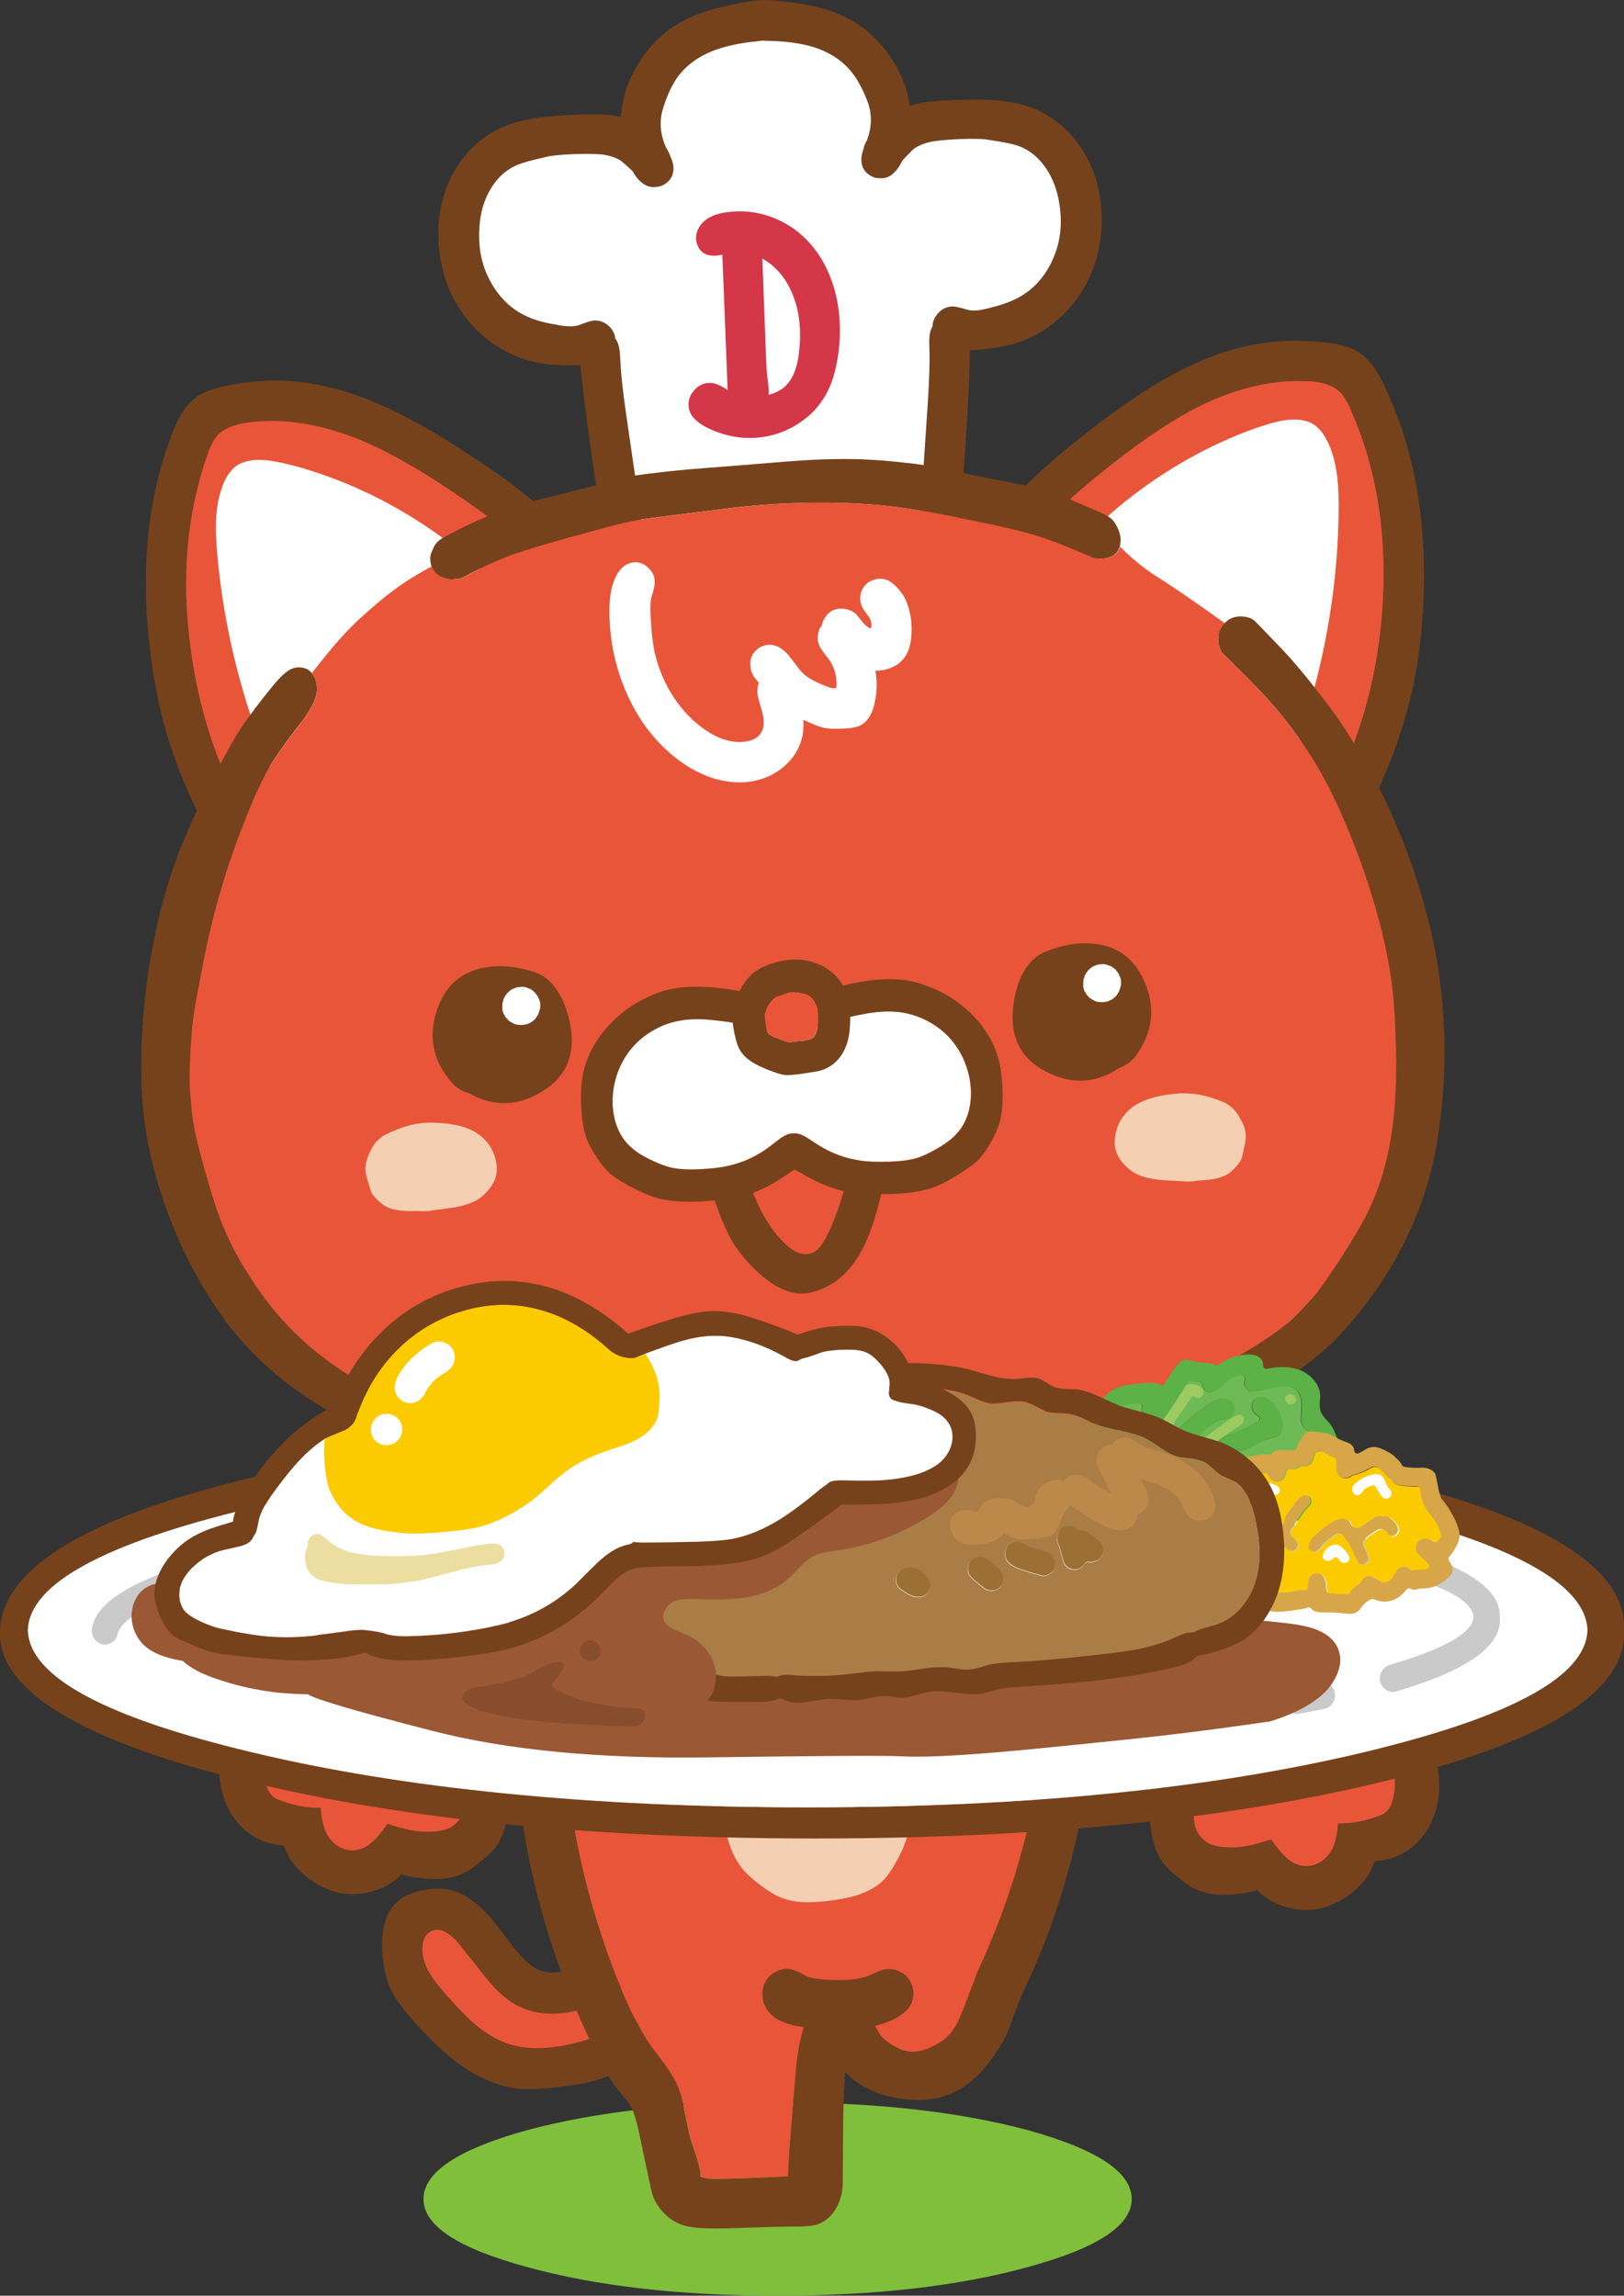
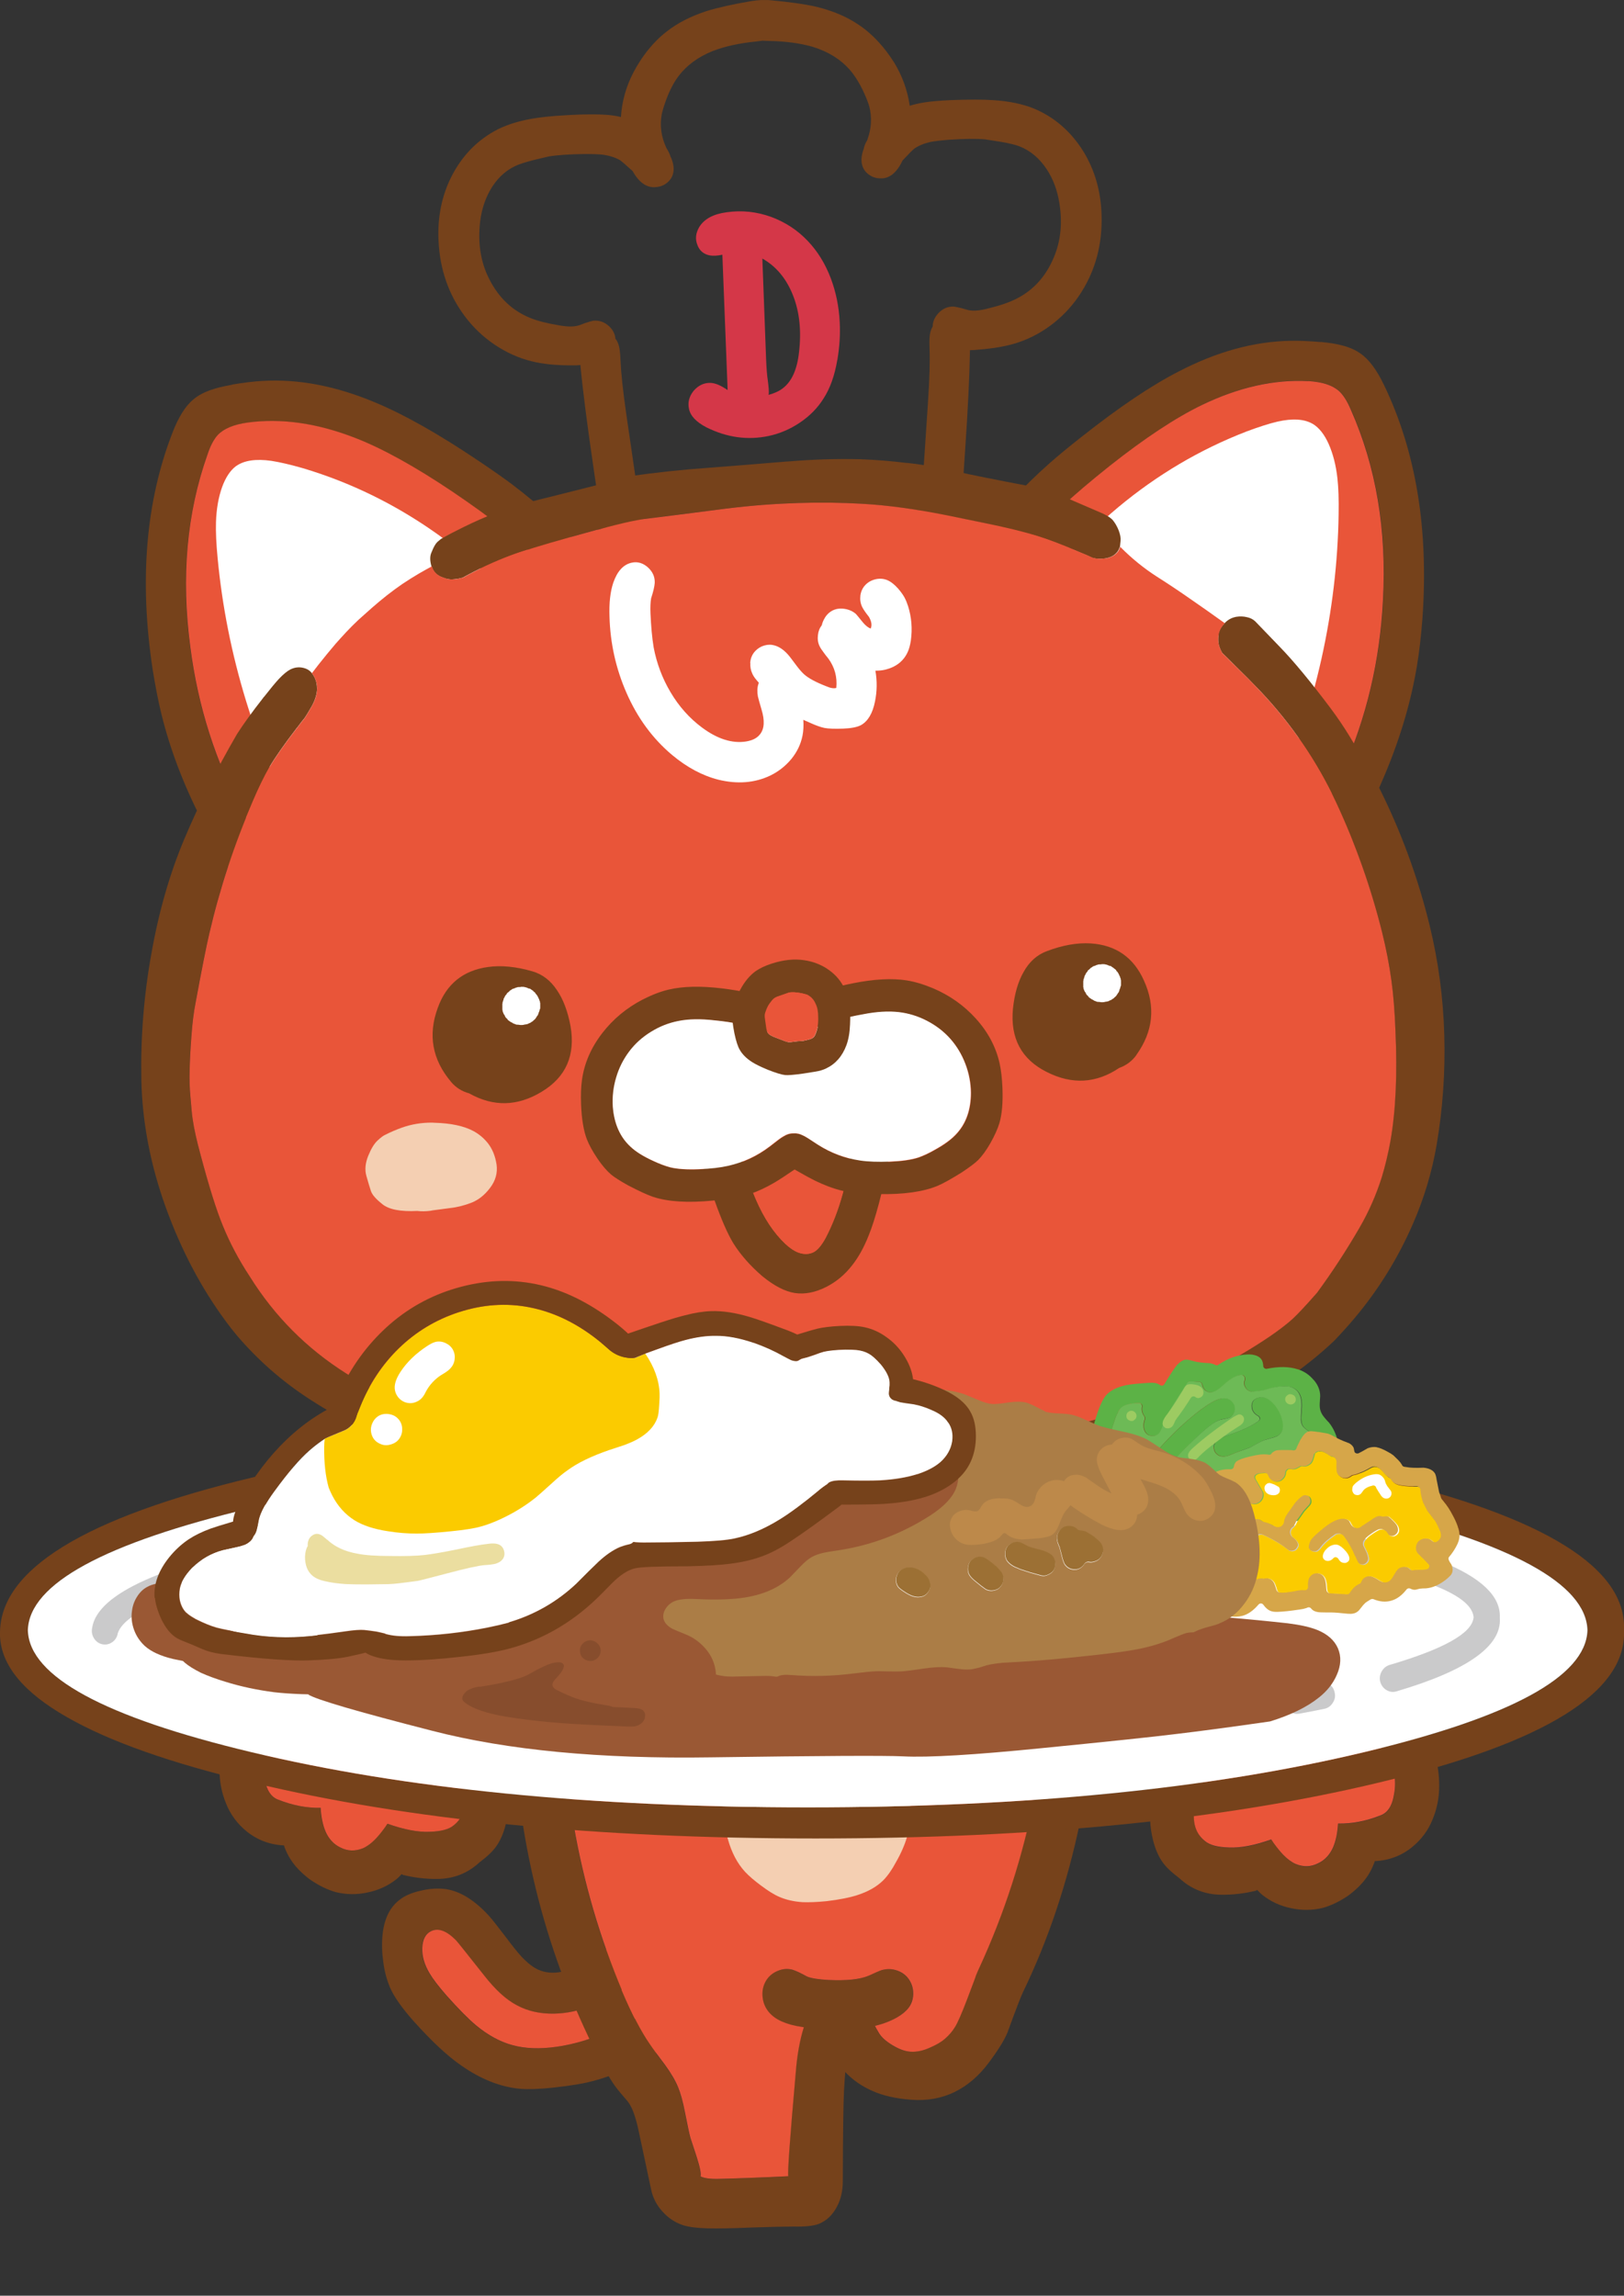
<svg xmlns="http://www.w3.org/2000/svg" id="_レイヤー_2" viewBox="0 0 260 367.59">
  <rect x="0" y="0" width="260" height="367.59" fill="#333333" stroke="none" />
  <defs>
    <style>.cls-1{fill:#f4cfb2;}.cls-2{fill:#ebdea0;}.cls-3{fill:#e95539;}.cls-4{fill:#fff;}.cls-5{fill:#fbcb00;}.cls-6{fill:#fddc66;}.cls-7{fill:#9a5834;}.cls-8{fill:#874d2d;}.cls-9{fill:#9dcb62;}.cls-10{fill:#bd894a;}.cls-11{fill:#ab7d46;}.cls-12{fill:#cacacb;}.cls-13{fill:#d43748;}.cls-14{fill:#d6a649;}.cls-15{fill:#7fbf3c;}.cls-16{fill:#9c7034;}.cls-17{fill:#6dba56;}.cls-18{fill:#76421b;}.cls-19{fill:#5cb246;}</style>
  </defs>
  <g id="_最背景">
-     <path class="cls-15" d="m181.19,352.11c0-4.29-5.54-7.96-16.62-11.02-11.05-2.97-24.42-4.46-40.1-4.46s-28.99,1.49-40.1,4.46c-11.05,3.06-16.57,6.73-16.57,11.02s5.52,7.89,16.57,10.89c11.11,3.06,24.48,4.59,40.1,4.59s29.05-1.53,40.1-4.59c11.08-3,16.62-6.63,16.62-10.89" />
    <path class="cls-18" d="m131.84,285.81c-.67-1.58-2.18-3.02-4.53-4.34-2.22-1.23-4.14-1.71-5.76-1.46-1.04.15-1.92.64-2.65,1.46-.73.84-1,1.75-.81,2.72,0,.11.1.44.29,1,.13.41.19.74.19,1-.02.39-.24.91-.65,1.55-2.39,3.99-4.34,7.06-5.83,9.19-2.29,3.3-4.7,6.2-7.25,8.71-3.15,3.13-6.52,5.79-10.1,7.99-3.49,2.2-6.35,2.78-8.58,1.75-.8-.35-1.69-1.05-2.69-2.1-.63-.69-1.48-1.76-2.56-3.2-1.14-1.51-2-2.59-2.56-3.24-2.27-2.5-4.55-3.95-6.86-4.34-1.32-.19-2.72-.11-4.21.26-1.42.32-2.55.82-3.37,1.49-2.01,1.57-2.91,4.29-2.72,8.15.02.45.06.92.13,1.39.17,1.6.54,3.06,1.1,4.4.63,1.49,1.92,3.33,3.88,5.53,2.85,3.17,5.35,5.5,7.51,6.99,3.13,2.2,6.27,3.45,9.42,3.75,1.32.11,3.02.05,5.11-.16.76-.09,1.55-.18,2.4-.29,1.36-.19,2.43-.38,3.2-.55,1.21-.28,2.33-.6,3.37-.97,1.06-.37,2.94-1.27,5.66-2.72,2.72-1.42,4.31-2.26,4.79-2.52.52-.3,1.7-1.14,3.56-2.52,5.59-4.38,10.38-9.46,14.37-15.24,1.9-2.76,3.27-5.31,4.11-7.64.41-1.16.79-2.59,1.13-4.27.35-1.92.62-3.35.81-4.3.35-1.79.55-3.05.62-3.79.04-.63.03-1.2-.03-1.71-.09-.73-.26-1.39-.52-1.97m-6.05,3.88l-.87,5.05c-.41,2.16-.74,3.64-1,4.43-.6,1.79-1.59,3.72-2.94,5.79-3.47,5.31-7.83,10.01-13.07,14.11-1.6,1.25-3,2.26-4.21,3.04-1.21.75-3.26,1.79-6.15,3.11-2.87,1.29-5.67,2.14-8.41,2.52-2.72.39-5.09.3-7.12-.26-1.94-.52-3.88-1.58-5.82-3.17-1.25-1.06-2.84-2.66-4.76-4.82-1.23-1.4-2.12-2.58-2.69-3.53-.82-1.38-1.21-2.72-1.16-4.01.06-1.4.54-2.31,1.42-2.72,1.14-.56,2.47-.07,3.98,1.46.19.19,1.7,2.08,4.53,5.66,1.79,2.29,3.54,3.87,5.24,4.76,1.73.93,3.71,1.37,5.95,1.33,2.01-.04,4.03-.47,6.08-1.29,1.7-.69,3.51-1.69,5.4-3.01,1.14-.82,2.79-2.08,4.95-3.79,2.14-1.7,3.75-3.12,4.85-4.24.67-.71,1.48-1.65,2.43-2.81,4.85-6.02,9.07-12.49,12.65-19.42.32-.02.55.18.68.62.11.39.12.79.03,1.2" />
    <path class="cls-3" d="m124.92,294.74l.87-5.05c.09-.41.08-.81-.03-1.2-.13-.43-.36-.64-.68-.62-3.58,6.92-7.8,13.4-12.65,19.42-.95,1.16-1.76,2.1-2.43,2.81-1.1,1.12-2.72,2.53-4.85,4.24-2.16,1.71-3.81,2.97-4.95,3.79-1.9,1.32-3.7,2.32-5.4,3.01-2.05.82-4.08,1.25-6.08,1.29-2.24.04-4.23-.4-5.95-1.33-1.7-.88-3.45-2.47-5.24-4.76-2.83-3.58-4.34-5.47-4.53-5.66-1.51-1.53-2.84-2.02-3.98-1.46-.88.41-1.36,1.32-1.42,2.72-.04,1.29.34,2.63,1.16,4.01.56.95,1.46,2.12,2.69,3.53,1.92,2.16,3.51,3.77,4.76,4.82,1.94,1.6,3.88,2.65,5.82,3.17,2.03.56,4.4.65,7.12.26,2.74-.39,5.54-1.23,8.41-2.52,2.89-1.32,4.94-2.35,6.15-3.11,1.21-.78,2.61-1.79,4.21-3.04,5.24-4.1,9.6-8.8,13.07-14.11,1.36-2.07,2.34-4,2.94-5.79.26-.8.59-2.28,1-4.43" />
    <path class="cls-18" d="m175.98,260.18c0-3.69-.89-6.01-2.68-6.96-.41-.22-.84-.35-1.29-.39-.48-.04-.97.03-1.49.19-1.01.3-1.75.88-2.2,1.75-.41.8-.57,2.09-.49,3.88.43,9.66-.3,19.3-2.2,28.9-1.88,9.6-4.84,18.8-8.9,27.6-.2.44-.37.84-.52,1.2,0,.06-.46,1.28-1.36,3.66-.91,2.39-1.58,3.93-2.01,4.6-.43.69-.95,1.29-1.55,1.81-.58.52-1.4,1-2.46,1.46-1.05.47-2.05.69-2.98.65-.91-.04-1.91-.38-2.98-1.03-1.05-.64-1.77-1.28-2.17-1.94-.37-.63-.59-1.02-.65-1.16,1.31-.32,2.49-.77,3.53-1.36.82-.48,1.43-.98,1.84-1.52.47-.63.72-1.36.74-2.2.02-.84-.18-1.6-.61-2.27-.43-.67-1.04-1.15-1.81-1.46-.78-.3-1.55-.37-2.33-.19-.35.09-.76.24-1.23.45-.69.32-1.1.51-1.23.55-1.36.56-3.46.78-6.31.65-1.64-.09-2.79-.27-3.46-.55-1.01-.56-1.8-.93-2.36-1.1-.82-.22-1.65-.13-2.49.26-.82.37-1.43.94-1.84,1.72-.39.75-.53,1.59-.42,2.49.11.88.44,1.66,1,2.33,1.01,1.21,2.77,2,5.27,2.36.11.02.22.04.32.06-.65,2.05-1.08,4.45-1.29,7.22-.93,10.51-1.33,16.05-1.2,16.63-4.08.2-7.77.34-11.07.42-1.38.04-2.37-.09-2.98-.39.13-.41-.09-1.49-.65-3.24-.58-1.77-.91-2.75-.97-2.94-.15-.54-.44-1.9-.87-4.08-.32-1.68-.69-3.02-1.1-4.01-.43-1.06-1.13-2.25-2.1-3.59-1.12-1.47-1.94-2.59-2.46-3.37-1.36-1.96-2.8-4.75-4.34-8.35-3.62-8.59-6.23-17.51-7.83-26.76-1.62-9.28-2.17-18.56-1.65-27.86.07-1.32.05-2.41-.06-3.27.08-.13.14-.26.19-.39.22-.56.32-1.28.32-2.17,0-.99-.13-1.79-.39-2.4-.3-.63-.74-1.15-1.33-1.59-.6-.43-1.25-.67-1.94-.71-.15-.01-.3-.03-.45-.03-.53.03-1.05.18-1.55.45-.67.32-1.19.79-1.55,1.39-.33.57-.55,1.3-.65,2.2-.14.36-.24.74-.29,1.16-.02.17-.03.33-.03.49-.08.28-.15.57-.19.87-.09.52-.13,1.33-.13,2.43.02,1.86.03,4.63.03,8.32.02,3.19.1,5.95.23,8.28.48,8.91,1.9,17.71,4.27,26.41,2.39,8.67,5.66,16.97,9.8,24.88.91,1.75,1.76,3.11,2.56,4.08.13.17.43.53.9,1.07.39.43.68.8.87,1.1.54.82,1.02,2.22,1.46,4.21l2.01,9.45c.26,1.32.85,2.49,1.78,3.53.93,1.06,2.03,1.8,3.3,2.23.91.3,2.23.47,3.98.52,1.62.04,3.92,0,6.89-.13,3.17-.11,5.47-.16,6.89-.16,1.83.04,3.17-.1,4.01-.42,1.27-.52,2.25-1.46,2.94-2.82.6-1.14.91-2.48.91-4.01.02-7.77.09-12.59.19-14.47.06-1.11.13-2.11.2-3.01,1.21,1.26,2.65,2.27,4.34,3.01,1.68.76,3.78,1.24,6.28,1.42,2.53.18,4.81-.23,6.86-1.23,2.07-1.01,3.88-2.55,5.44-4.63,1.55-2.07,2.58-3.72,3.07-4.95,1.32-3.62,2.14-5.76,2.46-6.41,8.13-16.81,12.2-36.42,12.2-58.83" />
    <path class="cls-3" d="m145.11,227.24c-.28-.15-.58-.24-.91-.26-.76-.04-1.47-.21-2.14-.49-.73-.28-1.47-.52-2.2-.71-.39-.11-.77-.24-1.13-.39-1.23-.54-2.49-.88-3.79-1.04-.71-.09-1.42-.22-2.13-.39-.99-.26-2.03-.38-3.11-.36-4.14.13-8.26.31-12.36.55-.52.04-1.04.08-1.55.1-1.29.02-2.52.28-3.69.78-.8.35-1.63.52-2.49.52-4.36.09-8.16,1.66-11.39,4.72-.63.6-1.28,1.18-1.97,1.72-.84.69-1.62,1.46-2.33,2.3-2.39,2.85-4.25,5.92-5.56,9.22-.26.69-.46,1.43-.61,2.23-.04.37-.12.74-.23,1.13-.56,2.21-.89,4.49-1,6.86.15,0,.3.02.45.03.69.04,1.34.28,1.94.71.58.43,1.02.96,1.33,1.59.26.6.39,1.4.39,2.39,0,.88-.11,1.61-.32,2.17-.05.13-.12.26-.19.39.11.85.13,1.94.06,3.27-.52,9.3.03,18.58,1.65,27.86,1.6,9.25,4.21,18.17,7.83,26.76,1.53,3.6,2.98,6.39,4.34,8.35.52.78,1.34,1.9,2.46,3.37.97,1.34,1.67,2.53,2.1,3.59.41.99.78,2.33,1.1,4.01.43,2.18.72,3.54.87,4.08.06.19.39,1.18.97,2.95.56,1.75.78,2.83.65,3.24.6.3,1.6.43,2.98.39,3.29-.08,6.98-.22,11.07-.42-.13-.58.27-6.13,1.2-16.63.21-2.76.65-5.17,1.29-7.22-.1-.02-.21-.04-.32-.06-2.5-.37-4.26-1.15-5.27-2.36-.56-.67-.9-1.45-1-2.33-.11-.91.03-1.74.42-2.49.41-.78,1.02-1.35,1.84-1.72.84-.39,1.67-.47,2.49-.26.56.17,1.35.54,2.36,1.1.67.28,1.82.46,3.46.55,2.85.13,4.95-.09,6.31-.65.13-.04.54-.23,1.23-.55.47-.22.88-.37,1.23-.45.78-.17,1.55-.11,2.33.19.78.3,1.38.79,1.81,1.46.43.67.64,1.42.62,2.27-.02.84-.27,1.58-.75,2.2-.41.54-1.03,1.05-1.84,1.52-1.04.59-2.22,1.04-3.53,1.36.06.14.27.53.65,1.16.4.66,1.12,1.31,2.17,1.94,1.07.65,2.06,1,2.98,1.04.93.04,1.92-.17,2.98-.65,1.06-.45,1.88-.94,2.46-1.46.6-.52,1.12-1.12,1.55-1.81.43-.67,1.1-2.2,2.01-4.6.9-2.37,1.36-3.59,1.36-3.66.14-.36.32-.76.52-1.2,4.06-8.8,7.02-18,8.9-27.6,1.9-9.6,2.63-19.23,2.2-28.9-.09-1.79.08-3.09.49-3.88.45-.86,1.19-1.44,2.2-1.75.52-.17,1.01-.23,1.49-.19.08-2.31,0-4.58-.23-6.83-.04-.41-.11-.81-.19-1.2-.19-.8-.52-1.56-.97-2.3-.09-.13-.17-.28-.26-.45-.32-.6-.64-1.29-.94-2.07-.13-.11-.28-.18-.45-.23-.13-.28-.33-.5-.62-.65-.32-.26-.73-.55-1.23-.87-.13-.06-.22-.16-.26-.29-.06-.17-.15-.31-.26-.42-.6-.65-1.27-1.23-2.01-1.75-.28-.19-.54-.42-.78-.68-.65-.71-1.49-1.03-2.52-.94-.48.06-.88.02-1.23-.13-.39-.15-.76-.35-1.1-.58-.26-.17-.53-.33-.81-.49-.93-.45-1.88-.8-2.85-1.04-.28-.09-.53-.21-.74-.36-.69-.5-1.56-.82-2.62-.97-.19-.02-.38-.08-.55-.16-1.94-.97-4.04-2.04-6.28-3.2" />
    <path class="cls-1" d="m124.5,274.68c-1.1.28-2.19.86-3.27,1.75-.75.63-1.63,1.53-2.62,2.72-1.62,1.96-2.6,3.6-2.94,4.92-.26,1.04-.3,2.55-.13,4.53.19,2.4.53,4.37,1,5.92.6,2.14,1.52,3.87,2.75,5.21.63.67,1.47,1.39,2.52,2.17,1.21.91,2.2,1.52,2.98,1.84,1.08.47,2.32.75,3.72.84.99.04,2.27-.01,3.82-.16,2.01-.24,3.65-.56,4.92-.97,1.75-.56,3.14-1.36,4.18-2.39.71-.73,1.38-1.69,2.01-2.88,1.6-2.78,2.39-5.47,2.39-8.06-.02-1.88-.43-3.86-1.23-5.95-.63-1.49-1.29-2.72-2.01-3.69-1.25-1.68-3.07-3.21-5.47-4.6-1.53-.86-2.81-1.37-3.85-1.52-.6-.09-1.33-.11-2.17-.06-.95.06-1.66.11-2.14.13-.99.02-1.74.03-2.23.03-.88.02-1.63.1-2.23.23" />
    <path class="cls-18" d="m164.59,237.24c-.16-.04-.33-.06-.52-.07-.14,0-.28.01-.42.03-.34.24-.69.47-1.04.71-.24.17-.5.36-.78.55-.95.56-2.08,1.15-3.4,1.78-1.92.91-3.35,1.6-4.3,2.07-3.96,1.96-8.13,4.62-12.52,7.96-2.35,1.79-6.16,4.94-11.42,9.45-1.08.93-2.03,1.67-2.85,2.2-1.18.78-2.54.56-4.08-.65-1.53-1.19-2.57-2.04-3.11-2.56-2.19-2.05-4.79-4.14-7.8-6.28-1.92-1.4-4.69-3.27-8.29-5.6-3.75-2.44-6.53-4.29-8.32-5.57-.25-.19-.5-.38-.74-.55-1.18-.82-2.28-1.63-3.3-2.43h-.19c-.17.02-.32.05-.45.1-.79.15-1.43.52-1.91,1.1-.11.17-.22.35-.32.55,0,.02-.01.04-.03.06-.18.35-.27.69-.29,1.04-.08,1.04.12,1.97.58,2.82,2.71,2.03,6.96,4.9,12.75,8.61,6.16,3.93,10.79,7.34,13.88,10.23.67.65,1.67,1.63,3.01,2.94,1.2,1.14,2.27,2.05,3.2,2.72,1.42,1.06,2.66,1.59,3.72,1.59.17,0,.5-.03.97-.1.47-.06,1.06-.23,1.78-.52.72-.27,1.43-.69,2.14-1.26.73-.58,4.44-3.64,11.13-9.19,4.18-3.45,7.83-6.09,10.94-7.93.14-.09,3.14-1.67,9-4.76,1.79-.97,3.4-1.92,4.82-2.85.15-.24.27-.5.36-.78.22-.56.35-1.17.39-1.81.02-.5-.03-1.01-.16-1.55-.04-.11-.06-.22-.06-.32-.15-.35-.33-.66-.55-.94-.23-.3-.55-.52-.94-.65-.29-.09-.58-.14-.87-.16" />
    <path class="cls-6" d="m142.36,207.47c-.75-.06-3.79-.38-9.09-.94l-7.6-.68c-5.24-.39-8.31-.6-9.22-.65-2.07-.11-4.42-.16-7.05-.16-4.06,0-8.78.12-14.17.36l-16.37.68v.97c.05.95.15,1.9.29,2.85-.02.17,0,.36.03.55.03.09.05.19.07.29-.34.98-.47,2.02-.39,3.11.09.93.16,1.84.23,2.75.15,2.35.69,4.62,1.62,6.8.54,1.27,1.12,2.51,1.75,3.72,1.14,2.2,2.29,4.4,3.43,6.6,1.05,1.97,2.16,3.9,3.3,5.79.48-.58,1.12-.95,1.91-1.1.13-.04.28-.08.45-.1h.19c1.02.8,2.13,1.61,3.3,2.43.24.17.49.36.74.55,1.79,1.27,4.56,3.13,8.32,5.57,3.6,2.33,6.36,4.2,8.29,5.6,3.01,2.14,5.61,4.23,7.8,6.28.54.52,1.57,1.37,3.11,2.56,1.54,1.21,2.9,1.43,4.08.65.82-.54,1.77-1.27,2.85-2.2,5.26-4.51,9.07-7.66,11.42-9.45,4.39-3.34,8.56-6,12.52-7.96.95-.48,2.39-1.17,4.3-2.07,1.32-.63,2.45-1.22,3.4-1.78.27-.19.53-.38.78-.55.34-.24.69-.47,1.04-.71.14-.02.28-.03.42-.03.18,0,.35.02.52.06.17-.24.34-.47.49-.71,1.03-1.49,1.92-3.06,2.65-4.72.67-1.53,1.27-3.1,1.81-4.69.75-2.22,1.25-4.51,1.49-6.86.13-1.21.2-2.44.19-3.69,0-.52-.02-1.05-.06-1.59,1,.09,2.49-1.91,4.46-5.99-4.15-.6-9.68-.95-16.6-1.04-8.21-.09-13.77-.25-16.66-.48" />
    <path class="cls-18" d="m143.05,9.86c-.71-1.11-1.47-2.12-2.29-3.02-1.08-1.19-2.21-2.17-3.39-2.94-1.82-1.23-4.05-2.17-6.68-2.82-1.85-.42-4.29-.76-7.33-1.04-.28-.03-.55-.04-.81-.03-.22-.01-.45-.01-.71,0-.45.02-.96.07-1.52.16-3,.51-5.41,1.05-7.22,1.61-2.58.85-4.73,1.96-6.44,3.33-1.11.86-2.16,1.93-3.15,3.2-.74.96-1.42,2.02-2.05,3.19-1.21,2.29-1.89,4.7-2.05,7.24-.76-.19-1.58-.31-2.44-.36-.91-.07-2.27-.08-4.08-.04-2.97.12-5.23.29-6.78.52-2.49.35-4.62.96-6.4,1.84-3.22,1.65-5.7,4.17-7.44,7.58-1.56,3.11-2.25,6.55-2.06,10.31.22,4.58,1.62,8.59,4.2,12.04,1.32,1.77,2.89,3.27,4.71,4.51,1.89,1.28,3.88,2.19,6,2.71,1.74.44,3.9.66,6.47.65.45.01.9,0,1.33-.05.37,3.96,1.06,9.35,2.06,16.18,1.14,7.73,1.89,13.12,2.25,16.17.1.9.21,1.58.34,2.03.22.74.55,1.32.97,1.74.05.06.11.11.2.15,0,.05.01.11.04.16,0,.05,0,.11,0,.16,0,.07,0,.12,0,.16.02.06.05.13.07.19.02.04.05.1.07.16,0,.06,0,.12,0,.16.05.06.08.1.1.13.02.07.05.14.07.19.04.05.09.11.14.16.02.07.06.12.1.16.05.06.09.13.14.19.04.04.08.09.1.16.07.06.13.11.2.15.04.06.1.11.17.16.07.05.14.1.23.15.09.05.19.1.3.15.11.07.22.12.33.15.15.04.29.07.43.11.07.02.14.04.23.06.19.01.38.02.55.01.04,0,.09,0,.13,0,.06,0,.14,0,.23,0,7.42-.29,14.83-.58,22.25-.87.67-.03,1.34-.05,2-.08,7.42-.29,14.83-.58,22.25-.87.09,0,.16,0,.23,0h.13c.17-.01.36-.03.55-.06.09-.03.16-.05.22-.07.13-.05.27-.1.41-.14.11-.04.21-.1.32-.17.11-.06.2-.12.29-.17s.16-.11.22-.17c.06-.05.11-.11.16-.17.06-.05.13-.1.19-.17.02-.07.05-.12.09-.17.04-.07.08-.13.12-.2.04-.04.07-.09.09-.17.04-.06.08-.11.12-.17.02-.05.04-.12.06-.2.02-.03.05-.07.09-.13,0-.04,0-.1,0-.16.02-.07.04-.12.06-.16.02-.07.04-.13.06-.2,0-.04,0-.09,0-.16,0-.05,0-.11,0-.16.02-.05.03-.11.03-.16.06-.05.13-.11.19-.17.39-.46.67-1.06.84-1.81.09-.46.15-1.14.18-2.05.12-3.07.45-8.5.98-16.3.47-6.88.73-12.3.79-16.26.41,0,.85-.03,1.32-.08,2.56-.2,4.69-.58,6.4-1.16,2.07-.69,3.99-1.75,5.77-3.17,1.72-1.38,3.16-3,4.34-4.87,2.3-3.64,3.38-7.76,3.24-12.34-.1-3.77-1.06-7.14-2.86-10.12-2.01-3.26-4.68-5.58-8.01-6.97-1.84-.73-4.02-1.18-6.53-1.33-1.56-.11-3.83-.11-6.8,0-1.81.09-3.17.21-4.07.35-.88.14-1.69.32-2.44.55-.36-2.5-1.22-4.85-2.58-7.06m-12.88-2.35c2.45.77,4.39,1.98,5.84,3.63.83.95,1.61,2.21,2.32,3.76.43.96.7,1.68.83,2.17.43,1.72.34,3.45-.28,5.19-.02.04-.04.11-.06.2-.04.04-.07.09-.09.13-.24.43-.4.84-.47,1.25-.02.08-.05.15-.09.23-.23.71-.32,1.33-.25,1.86.1.98.61,1.73,1.51,2.24.42.23.88.36,1.37.37.5.04.96-.03,1.38-.22.89-.39,1.66-1.27,2.29-2.62.04-.04.08-.09.12-.13.87-.94,1.46-1.53,1.78-1.79.69-.48,1.56-.83,2.61-1.07.66-.12,1.62-.24,2.87-.34,2.48-.17,4.42-.19,5.83-.07l2.48.39c1.39.24,2.39.48,3.01.72,1.75.68,3.21,1.9,4.39,3.68,1.03,1.57,1.71,3.39,2.03,5.46.51,3.17.21,6.08-.92,8.71-1.26,3-3.24,5.18-5.93,6.55-1.1.57-2.57,1.08-4.41,1.53-1.28.35-2.29.46-3.03.35-.28-.03-.72-.15-1.31-.34-.57-.14-1-.23-1.31-.27-.95-.04-1.78.32-2.48,1.07-.6.67-.9,1.37-.89,2.11-.02.04-.04.07-.06.1-.26.46-.41,1.03-.45,1.7-.03.36-.03.96,0,1.81.08,1.92,0,4.77-.25,8.56l-1.59,23.86c-.02.5-.04.93-.04,1.3-6.86.28-13.7.56-20.53.84-.67.02-1.34.04-2,.08-6.86.26-13.71.51-20.57.77-.01-.37-.05-.8-.12-1.29l-3.45-23.67c-.54-3.76-.84-6.6-.92-8.51-.03-.85-.08-1.45-.14-1.81-.09-.67-.28-1.22-.58-1.66-.04-.02-.08-.06-.1-.09-.05-.76-.39-1.43-1.02-2.03-.76-.69-1.61-.98-2.56-.87-.3.06-.73.19-1.28.37-.57.24-1,.38-1.28.44-.73.17-1.74.14-3.05-.11-1.87-.31-3.37-.7-4.52-1.18-2.79-1.15-4.93-3.17-6.42-6.06-1.33-2.54-1.86-5.41-1.6-8.62.16-2.08.69-3.95,1.59-5.6,1.03-1.87,2.39-3.2,4.09-4.01.59-.29,1.57-.61,2.94-.96l2.44-.58c1.39-.23,3.33-.36,5.81-.39,1.25,0,2.22.04,2.89.11,1.06.16,1.96.45,2.69.87.33.23.97.78,1.91,1.64.02.04.07.08.13.12.72,1.3,1.55,2.11,2.49,2.43.44.15.9.18,1.4.11.49-.05.94-.21,1.34-.47.86-.58,1.31-1.36,1.33-2.35.02-.53-.11-1.14-.39-1.83-.05-.07-.08-.14-.11-.22-.12-.39-.31-.8-.56-1.21-.05-.06-.08-.12-.1-.16-.02-.06-.05-.12-.07-.16-.76-1.69-.99-3.41-.69-5.16.09-.5.31-1.24.66-2.23.58-1.61,1.26-2.92,2.02-3.93,1.31-1.76,3.16-3.11,5.54-4.07,1.98-.75,4.26-1.24,6.84-1.5.45-.05.83-.1,1.13-.14.28.02.66.04,1.14.05,2.59.05,4.9.37,6.94.96" />
-     <path class="cls-4" d="m136.01,11.14c-1.45-1.65-3.39-2.86-5.84-3.63-2.03-.59-4.34-.91-6.94-.96-.48-.01-.85-.03-1.14-.05-.3.04-.68.09-1.13.14-2.58.25-4.86.75-6.84,1.5-2.38.96-4.23,2.31-5.54,4.07-.76,1.02-1.43,2.33-2.02,3.93-.35.99-.57,1.73-.66,2.23-.3,1.74-.07,3.46.69,5.15.02.04.05.1.07.16.02.04.06.09.1.16.25.41.44.81.56,1.21.03.08.06.15.11.22.29.69.42,1.3.39,1.83-.03.99-.47,1.77-1.33,2.35-.4.27-.85.42-1.34.47-.49.08-.96.04-1.4-.11-.94-.32-1.77-1.13-2.49-2.43-.07-.04-.11-.08-.13-.12-.94-.87-1.58-1.41-1.91-1.64-.73-.42-1.62-.71-2.69-.87-.67-.07-1.64-.11-2.89-.11-2.48.02-4.42.16-5.81.39l-2.44.58c-1.37.35-2.35.67-2.94.96-1.7.81-3.06,2.15-4.09,4.01-.91,1.65-1.44,3.52-1.59,5.6-.26,3.2.27,6.07,1.6,8.62,1.5,2.89,3.64,4.91,6.42,6.06,1.14.48,2.65.88,4.52,1.18,1.3.25,2.32.28,3.05.11.28-.06.7-.2,1.28-.44.55-.19.98-.31,1.28-.37.95-.11,1.8.18,2.56.87.63.6.97,1.28,1.02,2.03.02.04.06.07.1.09.3.44.49.99.58,1.66.06.36.1.96.14,1.81.08,1.92.38,4.76.92,8.51l3.45,23.67c.06.49.1.92.12,1.29,6.85-.26,13.71-.51,20.57-.77.67-.04,1.34-.06,2.01-.08,6.83-.28,13.68-.56,20.53-.84,0-.37.02-.8.04-1.3l1.59-23.86c.24-3.79.32-6.64.25-8.56-.03-.85-.04-1.45,0-1.81.04-.67.19-1.24.45-1.7.02-.03.04-.06.06-.1,0-.74.29-1.44.89-2.11.7-.75,1.53-1.11,2.48-1.07.3.04.74.13,1.31.27.59.19,1.03.3,1.31.34.74.12,1.75,0,3.03-.34,1.84-.45,3.31-.96,4.41-1.53,2.69-1.36,4.67-3.55,5.93-6.55,1.13-2.64,1.44-5.54.92-8.71-.32-2.06-.99-3.88-2.03-5.46-1.17-1.78-2.63-3.01-4.39-3.68-.61-.24-1.62-.48-3.01-.72l-2.48-.39c-1.41-.12-3.35-.1-5.83.07-1.25.1-2.2.22-2.87.34-1.05.24-1.92.6-2.61,1.07-.31.25-.91.85-1.78,1.79-.04.04-.08.09-.12.13-.64,1.35-1.4,2.22-2.29,2.62-.42.18-.89.25-1.38.22-.5,0-.95-.13-1.37-.37-.91-.51-1.41-1.26-1.51-2.24-.06-.52.02-1.14.25-1.86.04-.08.07-.15.09-.23.07-.41.23-.82.47-1.25.02-.04.05-.09.09-.13.02-.09.04-.15.06-.2.62-1.75.72-3.48.28-5.19-.13-.49-.4-1.21-.83-2.17-.71-1.56-1.48-2.81-2.32-3.76" />
    <path class="cls-13" d="m134.06,57.65c.35-2.09.48-4.1.38-6.01-.12-2.52-.6-4.88-1.44-7.1-.89-2.34-2.12-4.33-3.7-5.98-1.64-1.72-3.59-3-5.85-3.83-2.32-.84-4.7-1.09-7.12-.74-2.13.28-3.58,1.07-4.38,2.36-.57.98-.67,1.92-.31,2.84.34.95,1.01,1.52,2.01,1.71.52.09,1.18.06,2-.11l.83,21.31c0,.12,0,.24.01.35-.15-.09-.3-.18-.46-.29-.89-.56-1.66-.84-2.33-.85-1.02-.02-1.91.41-2.67,1.29-.7.89-.94,1.83-.73,2.84.22,1.14,1.15,2.13,2.8,2.99,3.28,1.63,6.6,2.09,9.96,1.38,1.78-.38,3.43-1.09,4.97-2.12,1.6-1.07,2.88-2.37,3.83-3.9,1.04-1.61,1.77-3.66,2.19-6.16m-7.07-10.28c1.03,2.64,1.34,5.66.94,9.06-.3,2.76-1.17,4.68-2.59,5.76-.59.46-1.36.81-2.29,1.06.01-.04.02-.07.03-.1.05-.35,0-1.13-.16-2.32-.11-.72-.2-1.83-.26-3.34l-.6-16.07c2.22,1.25,3.87,3.23,4.93,5.95" />
    <path class="cls-18" d="m211.42,54.77c-1.91-.16-3.51-.23-4.8-.2-5.83.1-11.8,1.73-17.91,4.91-4.38,2.24-9.56,5.73-15.53,10.45-2.05,1.61-3.76,3.02-5.11,4.21-8.79,7.77-15.54,16.97-20.26,27.61-.85,1.89-1.34,3.46-1.47,4.72-.16,1.45.04,3.03.61,4.74.42,1.24,1.1,2.71,2.05,4.42,4.68,8.24,10.76,15.26,18.25,21.08,1.47,1.15,2.8,2.04,3.99,2.66.84.42,2.46,1.06,4.87,1.91,1.99.72,4.93,1.91,8.82,3.57,3.89,1.64,6.81,2.82,8.79,3.54,2.34.84,4.26,1.31,5.76,1.43,1.64.11,3.26-.12,4.83-.67,1.6-.58,3-1.42,4.21-2.53,1.02-.92,2.19-2.43,3.52-4.51,8.04-12.43,12.99-24.3,14.83-35.62.35-2.11.63-4.55.85-7.32,1.04-14.35-1.01-26.85-6.13-37.49-1.15-2.42-2.39-4.09-3.73-5.04-.82-.59-1.83-1.04-3.03-1.34-.83-.23-1.96-.41-3.39-.55m-19.04,10.1c5.91-2.86,11.6-4.15,17.08-3.84,2.23.13,3.87.66,4.92,1.59.69.64,1.33,1.64,1.9,3,4.05,9.1,5.76,19.28,5.14,30.53-.49,9.63-2.63,18.71-6.42,27.26-1.95,4.37-4.77,9.46-8.47,15.26-.79,1.22-1.49,2.14-2.09,2.77-.89.92-1.83,1.51-2.81,1.76-.77.18-1.64.18-2.62,0-.67-.13-1.54-.38-2.59-.77-2.58-.94-6.1-2.31-10.56-4.12l-6.15-2.48c-2.96-1.22-5.09-2.21-6.4-2.96-1.7-1.03-3.49-2.38-5.37-4.03-3.91-3.47-7.4-7.44-10.47-11.9-1.42-2.1-2.58-4.1-3.47-5.99-.82-1.78-1.16-3.24-1.01-4.36.06-.63.33-1.46.81-2.49,3.91-8.77,9.36-16.47,16.36-23.11,1.83-1.73,4.33-3.86,7.49-6.38,5.66-4.47,10.57-7.72,14.74-9.74" />
    <path class="cls-3" d="m209.46,61.03c-5.47-.3-11.17.98-17.08,3.84-4.17,2.02-9.09,5.27-14.74,9.74-3.16,2.52-5.66,4.65-7.49,6.38-7,6.64-12.45,14.35-16.36,23.11-.48,1.03-.75,1.86-.81,2.49-.15,1.13.19,2.58,1.01,4.36.89,1.89,2.05,3.88,3.47,5.98,3.07,4.46,6.56,8.42,10.47,11.9,1.88,1.65,3.67,3,5.37,4.03,1.3.75,3.44,1.73,6.4,2.96l6.15,2.48c4.45,1.81,7.97,3.19,10.56,4.12,1.05.39,1.91.65,2.59.77.98.18,1.85.18,2.62,0,.98-.25,1.92-.84,2.81-1.76.6-.63,1.3-1.55,2.09-2.77,3.7-5.8,6.53-10.89,8.47-15.26,3.79-8.55,5.93-17.63,6.42-27.26.62-11.25-1.1-21.43-5.14-30.53-.57-1.36-1.2-2.36-1.9-3-1.05-.93-2.69-1.46-4.92-1.59" />
    <path class="cls-18" d="m37.19,61.57c1.89-.31,3.48-.5,4.77-.57,5.81-.36,11.89.81,18.24,3.5,4.54,1.9,9.97,4.96,16.29,9.21,2.17,1.45,3.98,2.72,5.43,3.8,9.37,7.06,16.82,15.71,22.36,25.94,1,1.82,1.61,3.35,1.83,4.59.27,1.44.19,3.03-.23,4.77-.32,1.26-.88,2.79-1.7,4.57-4.03,8.58-9.54,16.06-16.55,22.44-1.38,1.26-2.63,2.25-3.77,2.97-.8.48-2.37,1.25-4.7,2.29-1.93.87-4.77,2.29-8.51,4.25-3.75,1.94-6.57,3.34-8.48,4.22-2.27,1.02-4.15,1.64-5.63,1.87-1.63.24-3.25.14-4.87-.29-1.64-.45-3.1-1.19-4.39-2.19-1.09-.84-2.38-2.25-3.86-4.22-8.99-11.76-14.84-23.21-17.57-34.35-.51-2.07-.98-4.48-1.42-7.23-2.15-14.23-1.09-26.85,3.18-37.85.96-2.5,2.07-4.27,3.32-5.31.77-.66,1.75-1.18,2.92-1.57.81-.29,1.92-.56,3.34-.81m19.77,8.59c-6.12-2.4-11.89-3.23-17.33-2.5-2.21.3-3.8.96-4.78,1.97-.64.69-1.19,1.74-1.66,3.14-3.32,9.39-4.24,19.67-2.75,30.84,1.24,9.56,4.08,18.45,8.52,26.68,2.28,4.21,5.49,9.06,9.64,14.55.89,1.15,1.66,2.02,2.3,2.6.96.85,1.94,1.36,2.94,1.54.78.12,1.65.05,2.61-.2.66-.18,1.5-.5,2.52-.97,2.5-1.13,5.9-2.78,10.2-4.93l5.94-2.95c2.86-1.45,4.91-2.6,6.15-3.45,1.62-1.16,3.3-2.64,5.04-4.44,3.63-3.77,6.8-8,9.51-12.68,1.25-2.21,2.25-4.29,2.99-6.24.68-1.84.91-3.32.67-4.43-.11-.62-.44-1.43-1-2.42-4.58-8.44-10.62-15.69-18.11-21.77-1.96-1.59-4.62-3.51-7.97-5.78-5.99-4.02-11.14-6.87-15.46-8.56" />
    <path class="cls-3" d="m39.64,67.66c5.43-.73,11.21.1,17.33,2.5,4.32,1.69,9.47,4.54,15.46,8.56,3.35,2.27,6,4.19,7.97,5.78,7.49,6.08,13.53,13.33,18.11,21.77.56.99.89,1.8,1,2.42.24,1.11.02,2.59-.67,4.43-.74,1.95-1.74,4.03-2.99,6.24-2.71,4.68-5.88,8.91-9.51,12.68-1.74,1.79-3.42,3.27-5.04,4.44-1.24.85-3.29,2-6.15,3.45l-5.94,2.95c-4.3,2.15-7.7,3.8-10.2,4.93-1.02.47-1.86.8-2.52.97-.96.25-1.83.32-2.62.2-1-.18-1.98-.69-2.94-1.54-.65-.58-1.42-1.44-2.3-2.6-4.14-5.49-7.36-10.34-9.64-14.55-4.44-8.22-7.29-17.12-8.52-26.68-1.49-11.17-.58-21.45,2.75-30.84.46-1.4,1.02-2.45,1.66-3.14.98-1.01,2.57-1.67,4.78-1.97" />
    <path class="cls-4" d="m210.21,67.9c-1.35-.81-3.24-.94-5.68-.39-1.33.31-2.99.84-4.99,1.59-7.44,2.88-14.29,6.93-20.54,12.14-6.23,5.21-11.44,11.21-15.62,18-.93,1.51-1.3,2.74-1.09,3.7.13.69.69,1.52,1.65,2.49l17.8,17.86c1.78,1.85,3.3,3.14,4.56,3.87.95.57,2.36,1.17,4.22,1.81,2.08.7,3.51,1.24,4.31,1.65.53.26,1.32.66,2.38,1.2.94.4,1.78.55,2.51.45,1.7-.22,3.19-1.75,4.48-4.61,3.2-7.1,5.65-14.48,7.36-22.15,1.71-7.67,2.63-15.39,2.75-23.16.04-2.31-.02-4.23-.19-5.76-.23-2.08-.7-3.92-1.41-5.52-.68-1.51-1.51-2.56-2.49-3.17" />
    <path class="cls-4" d="m37.8,74.63c1.28-.91,3.16-1.19,5.63-.84,1.35.21,3.05.6,5.1,1.19,7.65,2.29,14.79,5.79,21.43,10.5,6.62,4.71,12.28,10.28,16.98,16.73,1.05,1.43,1.51,2.63,1.37,3.61-.08.69-.56,1.57-1.45,2.62l-16.35,19.2c-1.63,1.98-3.04,3.39-4.24,4.21-.9.64-2.26,1.35-4.06,2.13-2.02.86-3.41,1.52-4.17,1.98-.51.3-1.27.76-2.28,1.38-.91.47-1.73.68-2.47.65-1.71-.08-3.32-1.5-4.83-4.25-3.74-6.83-6.76-14-9.07-21.51-2.3-7.51-3.82-15.14-4.55-22.88-.22-2.3-.31-4.22-.26-5.75.07-2.1.39-3.97.98-5.61.57-1.56,1.31-2.67,2.23-3.36" />
    <path class="cls-18" d="m50.75,110.17c-.01-.93-.29-1.73-.84-2.4-.02-.04-.06-.08-.1-.13-.25-.27-.54-.46-.86-.58-.83-.31-1.65-.27-2.46.13-.51.26-1.13.77-1.85,1.53-.6.65-1.38,1.6-2.35,2.84-.08.07-.16.16-.22.27-1.71,2.18-3.08,4.08-4.12,5.7-3.3,5.68-6.11,11.28-8.44,16.81-2.33,5.53-4.09,11.65-5.27,18.34-1.21,6.68-1.74,13.41-1.61,20.21.14,6.77,1.44,13.59,3.91,20.44,2.47,6.83,5.67,12.91,9.62,18.25.55.76,1.14,1.51,1.77,2.26,3.37,3.95,7.21,7.32,11.5,10.11,5.8,3.79,12.01,6.75,18.61,8.89,3.61,1.18,7.28,2.15,11.03,2.94.96.18,1.91.36,2.87.54.52.02,1.05,0,1.58-.06.47-.04.92-.14,1.35-.31.41-.12.75-.33,1.04-.62.67-.59,1.01-1.28,1.02-2.08,0-.19-.02-.39-.05-.58-.03-.3-.12-.59-.26-.86-.28-.53-.62-.96-1.02-1.29-3-.53-7.15-1.43-12.44-2.69-5.62-1.36-11.53-4-17.73-7.92-6.33-3.98-11.49-9.17-15.47-15.56-1.77-2.69-3.2-5.4-4.3-8.12-1.03-2.49-2.22-6.3-3.59-11.45-.61-2.24-1.01-4.07-1.22-5.49-.09-.54-.15-1.07-.19-1.61-.04-.5-.1-1.18-.18-2.07-.14-1.35-.18-2.77-.13-4.24.03-1.49.12-3.29.28-5.39.15-2.12.38-3.91.66-5.37,1-5.44,1.74-9.17,2.22-11.19,1.68-7.23,4.01-14.29,6.98-21.16.91-2.13,1.8-3.96,2.67-5.48.93-1.57,2.35-3.6,4.26-6.09.06-.09.13-.18.22-.27.04-.07.09-.13.15-.2.43-.58.76-1,.99-1.27.2-.29.59-.93,1.16-1.92.54-.99.82-1.94.83-2.85m53.6,122.81c-1.89-.19-4.48-.48-7.77-.89-.38.25-.73.56-1.07.92-.27.31-.43.68-.48,1.09-.02.02-.03.04-.03.07-.03.35-.04.69-.02,1.04.01.84.32,1.57.93,2.2.34.33.72.65,1.14.96l.03.03c2.36.25,4.75.49,7.15.72.43.05.87.1,1.3.14h.03c1.45.12,3.53.3,6.24.56,2.69.24,7.64.44,14.85.58,8.56-.2,15.1-.6,19.61-1.19,4.49-.61,7.37-.99,8.63-1.15,1.27-.18,2.27-.4,3.02-.67.72-.27,1.35-.58,1.87-.95.5-.36.73-.9.68-1.61-.02-.45-.07-.91-.15-1.36-.24-1.09-.79-1.92-1.65-2.49-5.19.81-10.44,1.44-15.73,1.91-6.22.48-12.47.76-18.75.83-6.67.09-13.28-.16-19.85-.75m90.73-131.27c-.08.59-.06,1.11.06,1.58.13.45.3.87.54,1.27.27.25.54.51.81.78.45.46.89.89,1.31,1.31,1.37,1.33,2.68,2.66,3.95,3.99,5.02,5.31,9.06,11.23,12.12,17.76,3.13,6.72,5.6,13.67,7.39,20.86.67,2.65,1.17,5.24,1.5,7.78.3,2.23.52,4.91.64,8.04.31,6.85.04,12.71-.8,17.58-.37,2.04-.84,3.98-1.39,5.82-.9,2.84-2.08,5.52-3.54,8.04-2.08,3.6-4.35,7.08-6.81,10.44-1.67,1.92-2.98,3.32-3.92,4.2-1.88,1.69-4.8,3.7-8.77,6.01-6.1,3.48-11.46,6.08-16.08,7.82-.68.24-1.53.53-2.56.88-.94.34-1.86.68-2.78,1.02h.03c-1.2.35-2.39.69-3.59,1.01-.04.09-.09.19-.15.3-.34.7-.46,1.45-.37,2.25,0,.04,0,.09,0,.13.08.47.22.91.41,1.31.19.42.42.81.69,1.17.79.98,1.86,1.41,3.19,1.27.02,0,.04,0,.06,0,.6-.22,1.19-.42,1.79-.62.04-.02.08-.05.13-.07l1.76-.55c3.73-1.23,6.59-2.27,8.59-3.12,1.21-.57,2.58-1.23,4.1-2.01l4.98-2.56h.03c6.07-3.26,11.14-6.84,15.22-10.73,1.14-1.19,2.24-2.41,3.29-3.66,3.82-4.55,6.91-9.56,9.29-15.03,1.78-4.06,3.05-8.29,3.81-12.68.98-5.82,1.39-11.68,1.22-17.57-.17-6.02-.96-11.9-2.37-17.65-.59-2.42-1.27-4.81-2.03-7.18-2.36-7.33-5.5-14.35-9.44-21.04l1.2,2.61c-1.55-3.14-3.38-6.13-5.5-8.98-3.24-4.32-5.98-7.64-8.23-9.95-2.25-2.33-3.54-3.67-3.88-4.03-.36-.35-.81-.58-1.35-.69-.54-.13-1.11-.15-1.69-.06-.77.14-1.4.49-1.9,1.05-.06.04-.11.1-.16.17-.5.58-.78,1.16-.84,1.75m-49.78-27.59c-2.52-.31-5.04-.52-7.57-.61-3.76-.09-7.54.03-11.35.35-.39.02-.76.04-1.13.08-3.92.33-7.82.64-11.72.94-4.28.3-8.57.76-12.87,1.38h-.03c-.62.18-1.94.55-3.97,1.13-.71.18-3.59.91-8.66,2.18-3.55.85-6.43,1.71-8.64,2.57-1.6.6-3.33,1.36-5.19,2.28-1.21.59-2.38,1.2-3.52,1.85-.04.02-.18.14-.41.34-.23.18-.43.42-.59.7-.16.26-.35.67-.57,1.22-.22.55-.21,1.24.02,2.07,0,.02.01.04.03.06.22.75.69,1.29,1.39,1.63.22.1.54.22.95.35.41.11.86.14,1.33.08.45-.04.89-.12,1.32-.25,2.52-1.39,5.06-2.57,7.63-3.54,2-.75,5.08-1.7,9.25-2.86l4.61-1.28v.03c2.07-.58,3.85-1.02,5.32-1.34.64-.13,1.3-.26,1.96-.37,3.8-.47,7.63-.96,11.47-1.45,4.29-.58,8.29-.94,11.97-1.08.47-.02.96-.04,1.46-.06h.03c3.38-.11,6.74-.07,10.08.12,3.94.21,8.45.83,13.54,1.84l5.97,1.22c3.72.76,6.61,1.47,8.66,2.12,1.7.52,3.9,1.35,6.58,2.5.13.06.27.12.43.18.59.24,1.21.5,1.84.8.07.02.14.04.23.06.48.11.97.14,1.46.07.43-.02.84-.11,1.22-.27.32-.12.6-.3.85-.55.25-.23.43-.5.55-.83.02-.02.05-.1.09-.23l.03-.07c.02-.13.05-.42.09-.88.05-.48-.05-1.03-.29-1.67-.26-.66-.58-1.21-.94-1.65-.38-.46-1.25-.95-2.58-1.49l-4.68-2.02h-.03c-2.37-.94-4.09-1.53-5.15-1.77-6.59-1.25-10.66-2.07-12.21-2.44-2.7-.65-5.46-1.14-8.28-1.46" />
    <path class="cls-3" d="m126.35,80.6c-3.69.14-7.68.5-11.97,1.08-3.85.5-7.67.98-11.47,1.45-.67.11-1.32.24-1.96.37-1.48.32-3.25.76-5.32,1.34v-.03s-4.61,1.28-4.61,1.28c-4.16,1.16-7.25,2.11-9.25,2.86-2.57.96-5.12,2.14-7.63,3.54-.43.12-.87.21-1.32.25-.47.06-.92.04-1.33-.08-.41-.13-.73-.25-.95-.35-.7-.34-1.17-.88-1.39-1.63-.7.37-1.38.76-2.06,1.15-.91.53-1.8,1.1-2.69,1.69-.82.57-1.63,1.16-2.42,1.78-.84.66-1.65,1.34-2.45,2.04-.71.63-1.42,1.26-2.13,1.9-.67.63-1.32,1.28-1.96,1.96-.56.6-1.12,1.22-1.68,1.85-.93,1.09-1.85,2.21-2.75,3.35-.37.47-.73.94-1.08,1.4.54.67.82,1.47.84,2.4,0,.91-.28,1.86-.83,2.85-.57.99-.95,1.63-1.15,1.92-.23.27-.56.69-.99,1.27-.06.07-.11.13-.15.2-.08.09-.16.18-.22.27-1.91,2.49-3.33,4.52-4.26,6.09-.87,1.52-1.76,3.35-2.67,5.48-2.97,6.87-5.3,13.93-6.98,21.16-.48,2.03-1.22,5.76-2.22,11.19-.29,1.46-.51,3.25-.66,5.37-.16,2.1-.25,3.9-.28,5.39-.05,1.47,0,2.88.13,4.24.08.88.14,1.57.18,2.07.04.54.11,1.08.19,1.61.21,1.42.61,3.25,1.22,5.49,1.37,5.15,2.56,8.97,3.59,11.45,1.1,2.72,2.53,5.43,4.3,8.12,3.98,6.39,9.14,11.57,15.47,15.56,6.2,3.92,12.11,6.56,17.73,7.92,5.3,1.26,9.44,2.16,12.44,2.69.4.33.74.76,1.02,1.29.14.28.23.56.26.86.03.19.05.39.05.58.11.04.23.07.36.08,1.44.31,2.89.51,4.36.61,1.15.08,2.27.14,3.37.16.05-.41.21-.77.48-1.09.33-.36.69-.66,1.07-.92,3.3.41,5.89.71,7.77.89,6.56.59,13.18.83,19.85.75,6.28-.07,12.53-.35,18.75-.83,5.29-.46,10.54-1.1,15.73-1.91.86.57,1.41,1.4,1.65,2.49.28-.03.57-.07.87-.1.92-.1,1.84-.25,2.74-.43,1.65-.34,3.27-.76,4.87-1.26,1.13-.35,2.26-.71,3.39-1.1.15-.05.31-.1.48-.15-.1-.8.03-1.55.37-2.25.06-.11.11-.21.15-.3,1.2-.33,2.39-.66,3.59-1.01h-.03c.92-.34,1.84-.68,2.78-1.01,1.02-.34,1.87-.63,2.56-.88,4.62-1.73,9.98-4.34,16.08-7.82,3.97-2.31,6.89-4.32,8.77-6.01.94-.88,2.24-2.28,3.92-4.2,2.46-3.36,4.73-6.84,6.81-10.44,1.46-2.52,2.64-5.2,3.54-8.04.55-1.83,1.02-3.77,1.39-5.82.85-4.87,1.11-10.73.8-17.58-.12-3.13-.33-5.81-.64-8.04-.34-2.53-.84-5.13-1.5-7.78-1.79-7.18-4.25-14.14-7.39-20.86-3.06-6.53-7.1-12.45-12.12-17.76-1.26-1.33-2.58-2.66-3.95-3.99-.43-.41-.87-.85-1.31-1.31-.27-.27-.54-.53-.81-.78-.23-.4-.41-.83-.54-1.28-.12-.47-.15-1-.06-1.58.06-.59.34-1.17.84-1.75.04-.07.09-.12.16-.17-.16-.12-.31-.24-.47-.34-1.62-1.17-3.26-2.32-4.93-3.47-1.78-1.25-3.59-2.46-5.45-3.64-2.12-1.36-4.09-2.96-5.89-4.79-.04.13-.07.21-.09.23-.12.33-.3.61-.55.83-.25.25-.53.43-.85.55-.38.17-.79.26-1.22.27-.49.06-.98.04-1.46-.07-.09-.02-.16-.04-.23-.06-.64-.3-1.25-.57-1.84-.8-.15-.06-.3-.12-.43-.18-2.68-1.15-4.87-1.98-6.57-2.5-2.05-.65-4.94-1.36-8.66-2.12l-5.97-1.22c-5.09-1.01-9.61-1.62-13.54-1.83-3.33-.19-6.69-.23-10.08-.12h-.03c-.5.02-.98.04-1.46.06" />
    <path class="cls-4" d="m120.13,106.17c-.04.59.06,1.13.29,1.64.14.34.37.7.69,1.07.1.12.22.27.37.44-.02.07-.04.14-.06.2-.19.57-.22,1.24-.08,2.01.08.34.27,1.03.57,2.05.55,1.79.47,3.12-.23,3.99-.45.6-1.2.99-2.25,1.16-2.21.34-4.55-.39-7.02-2.22-2.02-1.5-3.7-3.38-5.05-5.66-1.32-2.22-2.22-4.61-2.71-7.18-.26-1.57-.42-3.4-.51-5.49-.04-.95,0-1.74.1-2.37.35-1.07.54-1.89.58-2.45.05-.97-.32-1.81-1.1-2.52-.8-.7-1.67-.95-2.59-.74-1.33.29-2.31,1.36-2.95,3.22-.48,1.44-.68,3.25-.6,5.43.12,4.27,1.03,8.33,2.71,12.17,1.75,4.01,4.18,7.33,7.29,9.95,2.39,2,4.87,3.33,7.44,3.98,3.05.74,5.83.52,8.33-.68,1.29-.63,2.4-1.51,3.33-2.62.93-1.14,1.53-2.39,1.8-3.76.15-.74.19-1.59.13-2.53.37.17.75.34,1.15.51.88.4,1.62.66,2.23.79.65.12,1.65.16,2.98.11,1.32-.05,2.28-.24,2.89-.57,1.1-.63,1.84-1.87,2.22-3.75.34-1.65.36-3.3.07-4.96.53.01,1.06-.04,1.58-.16,1.73-.43,2.92-1.37,3.58-2.8.22-.46.39-1.07.51-1.83.27-1.93.12-3.79-.45-5.58-.15-.47-.33-.91-.54-1.31-.21-.4-.55-.89-1.03-1.45-.61-.69-1.21-1.15-1.8-1.39-.57-.22-1.18-.26-1.82-.12-.66.16-1.2.46-1.62.9-.44.45-.71,1.01-.81,1.68-.08.65,0,1.26.27,1.84.19.38.55.92,1.1,1.61.42.74.51,1.36.27,1.87-.42-.16-.84-.5-1.27-1.02-.68-.84-1.04-1.28-1.09-1.32-.49-.43-1.09-.7-1.78-.81-.7-.12-1.34-.04-1.93.24-.59.3-1.05.76-1.37,1.38-.18.32-.31.65-.38.99-.35.45-.56.98-.62,1.58-.08.65,0,1.24.26,1.77.14.3.36.63.65,1.01.16.23.41.56.75.97,1.03,1.41,1.45,2.98,1.28,4.71-.38.12-.92.04-1.6-.26-1.67-.65-2.86-1.29-3.57-1.93-.36-.33-.74-.77-1.15-1.31-.48-.65-.84-1.13-1.09-1.45-.89-1.13-1.83-1.77-2.83-1.93-.57-.09-1.12,0-1.68.23-.53.24-.97.59-1.32,1.06-.33.47-.51,1-.55,1.61" />
    <path class="cls-18" d="m136.95,180.25c-.09.21-.17.43-.23.66-.13.46-.25,1.19-.34,2.18-.59,5.83-1.98,10.86-4.17,15.09-.64,1.19-1.28,1.96-1.92,2.31-.76.38-1.59.4-2.49.06-.63-.23-1.32-.69-2.06-1.38-1.86-1.76-3.43-4.13-4.71-7.1-.88-2-1.78-4.78-2.72-8.35-.33-1.33-.75-2.23-1.24-2.7-.34-.32-.72-.55-1.13-.67-.41-.11-.85-.11-1.33-.01-.06.01-.11.03-.16.04-1,.25-1.73.87-2.16,1.83-.35.86-.35,2,0,3.43.41,1.73,1.12,3.95,2.14,6.65,1.09,3.07,2.09,5.34,2.99,6.81,1.15,1.83,2.7,3.59,4.64,5.26,1.9,1.55,3.63,2.44,5.19,2.68,1.61.24,3.29-.09,5.04-.98,1.61-.82,3-1.98,4.17-3.5,1.01-1.29,1.87-2.86,2.6-4.7.53-1.29,1.08-3.01,1.65-5.15,1.03-3.95,1.66-7.27,1.88-9.95.1-1.03.05-1.88-.13-2.55-.1-.37-.24-.69-.43-.96-.43-.63-1.1-.98-1.98-1.06-.91-.05-1.68.22-2.3.8-.32.33-.59.74-.79,1.23" />
    <path class="cls-3" d="m136.71,180.91c.07-.23.14-.45.23-.66-7.25-6.34-14.26-6.3-21.01.11.41.12.79.34,1.13.67.49.48.91,1.38,1.24,2.7.94,3.57,1.85,6.35,2.72,8.35,1.28,2.97,2.85,5.34,4.71,7.1.74.68,1.43,1.14,2.06,1.38.9.33,1.73.31,2.49-.07.63-.35,1.27-1.12,1.92-2.31,2.19-4.23,3.58-9.26,4.17-15.09.09-1,.2-1.73.33-2.18" />
    <path class="cls-18" d="m124.73,160.17c-3.12-.91-6.18-1.55-9.17-1.91-3.41-.41-6.26-.34-8.57.21-1.28.31-2.66.84-4.12,1.59-2.56,1.33-4.7,3.11-6.43,5.34-1.81,2.34-2.9,4.85-3.27,7.54-.15,1.11-.2,2.4-.14,3.89.09,2.35.4,4.22.93,5.6.34.87.9,1.91,1.71,3.11.73,1.07,1.45,1.91,2.14,2.51.51.43,1.42,1.01,2.72,1.74,1.81.94,3.15,1.56,4.02,1.85,2.38.79,5.58.99,9.58.6,2.54-.23,4.54-.59,6.01-1.08,1.21-.41,2.5-1.01,3.85-1.8.76-.45,1.83-1.15,3.22-2.1,1.46.84,2.59,1.46,3.38,1.84,1.41.68,2.73,1.18,3.98,1.5,1.5.37,3.53.57,6.08.6,4.02.08,7.19-.37,9.5-1.34.85-.36,2.14-1.08,3.87-2.16,1.24-.83,2.1-1.47,2.58-1.95.64-.65,1.29-1.54,1.94-2.67.71-1.26,1.19-2.34,1.46-3.23.42-1.42.58-3.3.49-5.65-.06-1.49-.21-2.78-.44-3.87-.58-2.65-1.86-5.08-3.85-7.27-1.89-2.08-4.17-3.69-6.83-4.82-1.51-.63-2.92-1.05-4.23-1.26-2.35-.36-5.2-.21-8.56.46-2.96.59-5.96,1.46-9,2.62-.54.19-1,.41-1.4.64-.41-.2-.9-.37-1.44-.53m.12,5.5c.56.09,1.07.06,1.52-.09.46.11.97.1,1.52-.03.43-.1,1.01-.31,1.76-.62,2.87-1.17,5.7-1.99,8.49-2.47,2.21-.43,4.14-.55,5.78-.36,1.56.18,3.06.64,4.49,1.38,1.45.74,2.7,1.7,3.74,2.87,1.04,1.17,1.85,2.51,2.42,4.02.58,1.49.87,3.03.89,4.63,0,2.72-.77,4.91-2.3,6.57-.79.87-1.94,1.73-3.46,2.56-.93.53-1.81.95-2.64,1.24-1.13.37-2.66.59-4.6.67-1.85.07-3.42.01-4.7-.17-2.43-.36-4.7-1.21-6.8-2.55-1.22-.82-1.96-1.28-2.22-1.4-.09-.04-.18-.08-.26-.12-.19-.1-.4-.18-.62-.23-.27-.06-.55-.09-.84-.06-.29,0-.57.04-.84.13-.22.07-.42.16-.6.28-.08.04-.17.09-.25.14-.25.14-.96.66-2.11,1.57-1.99,1.5-4.19,2.53-6.58,3.07-1.26.29-2.82.47-4.67.54-1.94.08-3.49-.03-4.64-.3-.85-.23-1.76-.57-2.73-1.03-1.58-.71-2.8-1.48-3.65-2.29-1.66-1.53-2.59-3.66-2.81-6.37-.11-1.59.07-3.15.53-4.68.46-1.55,1.16-2.95,2.1-4.19.94-1.25,2.11-2.3,3.5-3.15,1.37-.85,2.83-1.43,4.37-1.73,1.63-.32,3.56-.35,5.79-.1,2.82.26,5.7.86,8.65,1.8.76.25,1.36.41,1.8.48" />
    <path class="cls-4" d="m126.37,165.57c-.45.15-.95.18-1.52.09-.43-.07-1.03-.23-1.8-.48-2.95-.94-5.84-1.54-8.65-1.8-2.23-.26-4.16-.23-5.79.1-1.54.3-3,.87-4.37,1.72-1.39.85-2.56,1.9-3.5,3.15-.94,1.25-1.65,2.64-2.1,4.19-.46,1.53-.63,3.09-.53,4.68.21,2.71,1.15,4.83,2.81,6.37.85.81,2.07,1.57,3.65,2.29.97.46,1.88.8,2.73,1.03,1.15.28,2.7.38,4.64.3,1.85-.07,3.41-.25,4.67-.54,2.4-.55,4.59-1.57,6.58-3.08,1.15-.91,1.85-1.43,2.11-1.57.09-.05.17-.1.25-.14.18-.12.39-.21.6-.28.27-.09.55-.13.84-.13.29-.02.57,0,.84.06.22.05.43.13.62.23.08.04.17.08.26.12.26.12,1,.59,2.22,1.4,2.1,1.34,4.37,2.19,6.8,2.55,1.28.19,2.85.24,4.7.17,1.94-.08,3.48-.3,4.6-.67.83-.29,1.71-.7,2.64-1.24,1.52-.84,2.68-1.69,3.46-2.56,1.53-1.66,2.3-3.85,2.3-6.57-.02-1.6-.32-3.14-.89-4.63-.58-1.51-1.38-2.85-2.42-4.02-1.04-1.17-2.29-2.12-3.74-2.87-1.43-.74-2.93-1.2-4.49-1.38-1.65-.19-3.58-.08-5.78.36-2.79.48-5.62,1.3-8.49,2.47-.74.31-1.33.52-1.76.62-.55.13-1.06.14-1.52.03" />
    <path class="cls-18" d="m132.4,155.1c-1.11-.71-2.32-1.16-3.65-1.35-1.56-.24-3.29-.07-5.16.53-1.07.34-1.95.76-2.64,1.24-.92.68-1.72,1.63-2.38,2.85-.83,1.46-1.27,2.78-1.34,3.97-.04.71.08,1.76.35,3.13.26,1.24.55,2.12.85,2.62.42.74,1.07,1.39,1.96,1.96.58.37,1.43.79,2.58,1.26,1.25.49,2.16.77,2.72.83.46.05,1.42-.03,2.91-.24.43-.06,1.06-.16,1.9-.3.71-.11,1.29-.29,1.76-.52,1.5-.71,2.59-1.95,3.25-3.72.33-.9.53-2.01.58-3.33.14-2.49-.21-4.51-1.05-6.08-.61-1.14-1.48-2.09-2.64-2.84m-9.91,8.19c-.06-.34-.08-.6-.06-.78.01-.17.1-.46.26-.85.18-.48.42-.9.73-1.26.2-.31.42-.52.66-.64.1-.09.42-.22.96-.39l1.25-.44c.49-.11,1.2-.07,2.11.11l.75.2c.66.25,1.14.75,1.45,1.5.28.55.42,1.25.41,2.09.04,1.08-.12,2.01-.47,2.8-.1.24-.22.42-.37.53-.13.09-.34.19-.64.28l-.99.23c-.62.02-1.1.06-1.42.12-.39.06-.69.08-.9.07-.11-.02-.33-.08-.66-.2l-1.68-.65c-.51-.22-.82-.42-.93-.61-.11-.17-.2-.45-.26-.83l-.18-1.29Z" />
    <path class="cls-3" d="m122.43,162.52c-.02.17,0,.43.06.77l.18,1.29c.06.39.15.66.26.83.12.19.43.39.93.61l1.68.65c.33.12.55.18.66.2.22.01.52,0,.9-.07.32-.06.79-.1,1.42-.12l1-.23c.3-.1.51-.19.63-.28.15-.11.27-.29.37-.53.36-.79.51-1.73.47-2.8,0-.84-.12-1.54-.4-2.09-.31-.74-.79-1.24-1.45-1.5l-.75-.2c-.92-.18-1.62-.22-2.11-.11l-1.25.44c-.53.17-.85.3-.96.39-.23.12-.45.33-.66.64-.31.36-.55.78-.73,1.26-.16.39-.24.68-.26.85" />
    <path class="cls-18" d="m181.94,168.91c2.7-3.78,3.1-7.75,1.19-11.93-1.66-3.69-4.5-5.66-8.52-5.92-2.14-.13-4.49.28-7.04,1.25-1.55.58-2.79,1.69-3.69,3.32-.89,1.55-1.46,3.51-1.71,5.9-.44,4.72,1.36,8.09,5.41,10.12,4.05,2.05,7.92,1.83,11.6-.65,1.15-.41,2.07-1.11,2.77-2.08" />
    <path class="cls-18" d="m72.19,173.2c-2.99-3.55-3.69-7.49-2.11-11.8,1.36-3.81,4.04-6,8.03-6.56,2.13-.3,4.5-.07,7.12.69,1.59.46,2.91,1.46,3.94,3.02,1.01,1.47,1.73,3.39,2.17,5.75.81,4.67-.73,8.17-4.61,10.51-3.88,2.36-7.75,2.44-11.62.26-1.18-.32-2.15-.94-2.92-1.86" />
-     <path class="cls-1" d="m197.17,187.52c1-.92,1.56-1.68,1.69-2.3.15-.59.32-1.4.52-2.42.2-1,.02-2.06-.54-3.18-.55-1.1-1.11-1.88-1.68-2.33-.55-.44-.98-.71-1.29-.82-.9-.38-1.81-.69-2.72-.93-1.62-.43-3.26-.57-4.94-.42-.12.02-.25.03-.39.05-2.58.27-4.6.87-6.05,1.79-.93.6-1.67,1.34-2.24,2.23-.61.95-.97,2.1-1.06,3.44-.07,1.34.36,2.54,1.31,3.61.94,1.07,1.98,1.78,3.13,2.14,1.17.36,2.36.56,3.55.61,1.19.06,2.1.11,2.73.15h.03c.15.02.29.04.42.05.72.04,1.41-.01,2.07-.15,2.65-.07,4.48-.57,5.48-1.51" />
    <path class="cls-1" d="m61.24,192.83c-1.07-.84-1.69-1.56-1.87-2.16-.19-.58-.43-1.37-.71-2.37-.28-.98-.18-2.05.29-3.22.46-1.14.96-1.96,1.49-2.45.52-.48.92-.79,1.23-.92.87-.44,1.75-.82,2.64-1.14,1.58-.56,3.21-.83,4.89-.81.12,0,.25.01.39.02,2.59.07,4.65.51,6.17,1.31.97.52,1.77,1.21,2.41,2.04.68.9,1.13,2.02,1.33,3.35.18,1.33-.16,2.56-1.02,3.7-.85,1.14-1.84,1.93-2.95,2.38-1.14.45-2.31.75-3.5.88-1.19.16-2.09.28-2.71.36h-.03c-.15.04-.29.06-.42.08-.72.09-1.41.1-2.07.02-2.65.13-4.51-.22-5.58-1.08" />
    <path class="cls-4" d="m85.42,158.72s-.08-.07-.1-.09c-.09-.06-.17-.11-.23-.15-.07-.04-.13-.09-.2-.15-.11-.02-.22-.05-.33-.08-.09-.06-.21-.11-.36-.15-.09-.02-.21-.05-.36-.08-.17,0-.32,0-.45-.01v.03c-.17,0-.34.01-.52.02-.06.05-.14.07-.22.07-.08.03-.17.06-.26.11-.11.05-.22.08-.35.11-.08.07-.16.12-.22.17-.09.02-.17.08-.25.17-.02.02-.05.06-.09.1-.06.07-.12.11-.19.14-.04.04-.09.1-.16.17,0,.04,0,.08-.03.1-.08.09-.13.15-.16.17-.04.04-.07.1-.09.17-.04.02-.06.06-.06.1-.02.07-.05.12-.09.17-.04.02-.06.07-.06.13-.02.04-.03.09-.03.13,0,.06-.02.11-.06.13,0,.04,0,.1-.03.16,0,.04-.02.08-.06.1,0,.04,0,.1,0,.16,0,.04,0,.08-.03.1,0,.06,0,.12,0,.16,0,.02,0,.08,0,.16,0,.02,0,.05,0,.1,0,.06,0,.11,0,.13,0,.04,0,.1,0,.16,0,.04,0,.08,0,.1,0,.09,0,.14,0,.16.02.04.04.1.04.16,0,.02,0,.05,0,.1.05.06.07.12.07.16.02.02.03.06.04.13.05.04.07.08.07.13.02.06.06.11.1.13,0,.04.03.07.07.1.02.08.04.14.04.16.05.04.08.09.1.16.04.04.08.07.1.09.04.06.1.12.17.15,0,.02.02.07.07.16.07.02.11.05.13.09.09.06.14.1.17.12.07.04.15.09.23.15.07.04.13.07.2.09.07.08.16.13.27.15.13.04.26.09.39.15.11,0,.23,0,.36.02.17.04.35.05.52.04.13,0,.28-.03.45-.08.09,0,.17-.02.26-.04.06,0,.15-.03.26-.07.11-.07.21-.12.32-.14.08-.05.17-.1.25-.17.06-.05.13-.08.19-.1.06-.09.11-.14.16-.17.06-.05.13-.1.19-.17.02-.02.05-.06.09-.1.04-.04.07-.1.09-.17.04-.02.07-.06.09-.1.04-.07.07-.12.09-.17.04-.02.08-.07.12-.13.02-.04.03-.09.03-.13.04-.07.06-.11.06-.13.02-.04.03-.1.03-.16.04-.04.06-.08.06-.1.04-.07.06-.12.06-.16,0-.02,0-.08.03-.16,0-.02.02-.06.06-.1,0-.06,0-.11.03-.13,0-.04,0-.1,0-.16,0-.04,0-.08,0-.1,0-.09,0-.14,0-.16,0-.04,0-.08,0-.1,0-.06,0-.12,0-.16,0-.04,0-.1,0-.16-.02-.02-.03-.05-.04-.1,0-.06,0-.12,0-.16-.04-.02-.07-.06-.07-.13-.02-.04-.04-.09-.04-.13,0-.06-.03-.11-.07-.13,0-.04-.03-.1-.07-.16,0-.04-.01-.08-.04-.1-.05-.06-.07-.12-.07-.16-.02-.02-.06-.07-.1-.16-.04-.02-.07-.05-.07-.09-.02-.06-.07-.11-.13-.12-.04-.04-.07-.1-.07-.16-.02-.04-.06-.07-.1-.09-.07-.08-.13-.13-.2-.15" />
    <path class="cls-4" d="m178.39,155.09s-.08-.07-.1-.09c-.09-.06-.17-.11-.23-.15-.07-.04-.13-.09-.2-.15-.11-.02-.22-.05-.33-.08-.09-.06-.21-.11-.36-.15-.09-.02-.21-.05-.36-.08-.17,0-.32,0-.45-.01v.03c-.17,0-.34.01-.52.02-.06.05-.14.07-.22.07-.08.03-.17.06-.25.11-.11.05-.22.08-.35.11-.08.07-.16.13-.22.17-.09.02-.17.08-.25.17-.02.02-.05.06-.09.1-.06.07-.12.11-.19.14-.04.04-.09.1-.15.17,0,.04,0,.08-.03.1-.08.09-.13.14-.15.17-.04.04-.07.1-.09.17-.04.02-.06.06-.06.1-.02.07-.05.12-.09.17-.04.02-.06.07-.06.13-.02.04-.03.09-.03.13,0,.06-.02.11-.06.13,0,.04,0,.1-.03.16,0,.04-.02.08-.06.1,0,.04,0,.1,0,.16,0,.04,0,.08-.03.1,0,.06,0,.12,0,.16,0,.02,0,.08,0,.16,0,.02,0,.05,0,.1,0,.06,0,.11,0,.13,0,.04,0,.1,0,.16,0,.04,0,.07,0,.1,0,.09,0,.14,0,.16.02.04.04.1.04.16,0,.02,0,.05,0,.1.04.06.07.12.07.16.02.02.04.06.04.13.04.04.07.08.07.13.02.06.06.11.1.12,0,.04.03.07.07.09.03.09.04.14.04.16.04.04.08.09.1.16.04.04.08.07.1.09.04.06.1.12.17.15,0,.02.02.08.07.16.07.02.11.05.13.09.09.06.14.1.17.12.07.04.14.09.23.15.07.04.13.07.2.09.07.08.16.13.26.15.13.04.26.09.39.15.11,0,.23,0,.36.02.17.04.35.05.52.04.13,0,.28-.03.45-.08.09,0,.17-.02.26-.04.07,0,.15-.03.26-.08.11-.07.21-.12.32-.14.08-.05.17-.1.25-.17.06-.05.13-.08.19-.1.06-.09.11-.14.16-.17.06-.05.12-.1.19-.17.02-.02.05-.06.09-.1.04-.04.07-.1.09-.17.04-.02.07-.06.09-.1.04-.07.07-.12.09-.17.04-.02.08-.07.12-.13.02-.04.03-.09.03-.13.04-.07.06-.11.06-.13.02-.04.03-.1.02-.16.04-.04.06-.08.06-.1.04-.07.06-.12.06-.16,0-.02,0-.08.03-.16,0-.02.02-.06.06-.1,0-.07,0-.11.03-.13,0-.04,0-.1,0-.16,0-.04,0-.08,0-.1,0-.08,0-.14,0-.16,0-.04,0-.07,0-.1,0-.06,0-.12,0-.16,0-.04,0-.1,0-.16-.02-.02-.03-.05-.04-.1,0-.06,0-.12,0-.16-.04-.02-.07-.06-.07-.13-.02-.04-.04-.08-.04-.13,0-.07-.03-.11-.07-.13,0-.04-.03-.1-.07-.16,0-.04-.01-.07-.04-.1-.04-.06-.07-.12-.07-.16-.02-.02-.06-.07-.1-.16-.04-.02-.07-.05-.07-.09-.02-.06-.07-.1-.13-.12-.05-.04-.07-.09-.07-.16-.02-.04-.06-.07-.1-.09-.07-.08-.13-.13-.2-.15" />
    <path class="cls-18" d="m36.06,277.75c-.63,1.88-.93,3.8-.91,5.76,0,1.86.36,3.64,1.07,5.34.69,1.7,1.76,3.15,3.2,4.34,1.73,1.42,3.74,2.19,6.05,2.3l.06.23c.28.74.6,1.4.97,1.97.71,1.14,1.76,2.23,3.14,3.27,1.38.95,2.75,1.62,4.11,2.01,1.68.41,3.38.43,5.08.06,1.73-.35,3.26-1.05,4.6-2.1.27-.21.56-.5.87-.84.04.03.07.05.1.06.04.02.07.04.1.06,1.81.45,3.66.67,5.53.65,2.61-.02,4.85-.91,6.73-2.65,1.25-.94,2.13-1.78,2.65-2.52.67-.93,1.19-2.1,1.55-3.53.52-2.05.63-4.17.32-6.38-.3-2.14-.95-4.16-1.94-6.08-1.32-2.61-2.98-4.34-4.98-5.18-.39-.17-4.17-1.05-11.36-2.62-7.31-1.62-10.98-2.43-11-2.43-1.66-.52-3.43-.66-5.31-.42-.97.12-1.92.32-2.85.61-1.81.63-3.37,1.61-4.66,2.94-1.42,1.45-2.47,3.16-3.14,5.14m7.05,1.33c.32-.75.76-1.36,1.29-1.81.32-.24.92-.52,1.78-.84.82-.3,1.46-.45,1.91-.45s2.77.43,6.89,1.29c4.7.99,7.22,1.52,7.54,1.59.58.11,1.75.39,3.49.84,1.47.39,2.54.68,3.2.87.17.06.56.16,1.16.29.47.09.85.21,1.13.36.67.37,1.25,1.09,1.75,2.17.41.93.73,1.91.97,2.94.28,1.47.27,2.7-.03,3.69-.26.88-.78,1.64-1.55,2.27-.75.64-2.05.99-3.88,1.04-1.83.07-4.08-.36-6.73-1.29-.12.18-.26.39-.42.61-.63.84-1.14,1.47-1.55,1.88-.63.65-1.27,1.12-1.94,1.42-1.25.52-2.45.49-3.59-.1-1.06-.5-1.85-1.34-2.4-2.52-.45-1.04-.72-2.33-.81-3.85-2.22.05-4.51-.39-6.86-1.33-1.05-.42-1.73-1.43-2.04-3.01-.45-2.07-.23-4.09.68-6.05" />
    <path class="cls-3" d="m44.4,277.27c-.54.45-.97,1.06-1.29,1.81-.91,1.96-1.13,3.98-.68,6.05.31,1.58.98,2.59,2.04,3.01,2.35.94,4.64,1.38,6.86,1.33.09,1.52.36,2.81.81,3.85.54,1.19,1.34,2.03,2.39,2.52,1.14.58,2.34.61,3.59.1.67-.3,1.32-.78,1.94-1.42.41-.41.93-1.04,1.55-1.88.16-.23.3-.43.42-.62,2.66.94,4.9,1.37,6.73,1.29,1.84-.05,3.13-.39,3.88-1.04.78-.62,1.29-1.38,1.55-2.27.3-.99.31-2.22.03-3.69-.24-1.04-.56-2.02-.97-2.95-.5-1.08-1.08-1.8-1.75-2.17-.28-.15-.66-.27-1.13-.36-.6-.13-.99-.23-1.16-.29-.67-.19-1.74-.48-3.2-.87-1.75-.45-2.91-.73-3.49-.84-.32-.06-2.84-.59-7.54-1.59-4.12-.86-6.42-1.29-6.89-1.29s-1.09.15-1.91.45c-.86.32-1.46.6-1.78.84" />
    <path class="cls-18" d="m229.5,280.27c.63,1.88.93,3.8.91,5.76,0,1.86-.36,3.64-1.07,5.34-.69,1.7-1.76,3.15-3.2,4.34-1.72,1.42-3.74,2.19-6.05,2.3l-.06.23c-.28.74-.6,1.4-.97,1.97-.71,1.14-1.76,2.23-3.14,3.27-1.38.95-2.75,1.62-4.11,2.01-1.68.41-3.38.43-5.08.06-1.73-.35-3.26-1.05-4.59-2.1-.27-.21-.56-.49-.87-.84-.04.03-.07.05-.1.07-.04.02-.07.04-.1.06-1.81.45-3.66.67-5.53.65-2.61-.02-4.85-.91-6.73-2.65-1.25-.94-2.13-1.78-2.65-2.52-.67-.93-1.19-2.1-1.55-3.53-.52-2.05-.63-4.17-.32-6.37.3-2.14.95-4.16,1.94-6.08,1.32-2.61,2.98-4.34,4.98-5.18.39-.17,4.17-1.05,11.36-2.62,7.31-1.62,10.98-2.43,11-2.43,1.66-.52,3.43-.66,5.31-.42.97.12,1.92.32,2.85.62,1.81.63,3.37,1.61,4.66,2.94,1.42,1.45,2.47,3.16,3.14,5.15m-7.06,1.33c-.32-.75-.75-1.36-1.29-1.81-.32-.24-.92-.52-1.78-.84-.82-.3-1.46-.45-1.91-.45s-2.77.43-6.89,1.29c-4.7.99-7.22,1.52-7.54,1.59-.58.11-1.75.39-3.5.84-1.47.39-2.54.68-3.2.87-.17.06-.56.16-1.16.29-.47.09-.85.21-1.13.36-.67.37-1.25,1.09-1.75,2.17-.41.93-.73,1.91-.97,2.94-.28,1.47-.27,2.7.03,3.69.26.88.78,1.64,1.55,2.27.75.64,2.05.99,3.88,1.04,1.83.07,4.08-.36,6.73-1.29.12.18.26.38.42.61.63.84,1.14,1.47,1.55,1.88.63.65,1.27,1.12,1.94,1.42,1.25.52,2.45.49,3.59-.1,1.06-.5,1.85-1.34,2.39-2.52.45-1.04.72-2.33.81-3.85,2.22.05,4.51-.39,6.86-1.33,1.05-.42,1.73-1.43,2.04-3.01.45-2.07.23-4.09-.68-6.05" />
    <path class="cls-3" d="m221.15,279.79c.54.45.97,1.06,1.29,1.81.91,1.96,1.13,3.98.68,6.05-.3,1.58-.98,2.59-2.04,3.01-2.35.94-4.64,1.38-6.86,1.33-.09,1.52-.36,2.81-.81,3.85-.54,1.19-1.34,2.03-2.39,2.52-1.14.58-2.34.62-3.59.1-.67-.3-1.32-.78-1.94-1.42-.41-.41-.93-1.04-1.55-1.88-.16-.23-.3-.43-.42-.62-2.66.94-4.9,1.37-6.73,1.29-1.84-.05-3.13-.39-3.88-1.04-.78-.62-1.29-1.38-1.55-2.27-.3-.99-.31-2.22-.03-3.69.24-1.04.56-2.02.97-2.95.5-1.08,1.08-1.8,1.75-2.17.28-.15.66-.27,1.13-.36.6-.13.99-.23,1.16-.29.67-.19,1.74-.49,3.2-.87,1.75-.45,2.91-.73,3.5-.84.32-.06,2.84-.59,7.54-1.59,4.12-.86,6.42-1.29,6.89-1.29s1.09.15,1.91.45c.86.32,1.45.6,1.78.84" />
    <path class="cls-18" d="m130.57,227.66c-35.19,0-65.22,2.97-90.09,8.9C13.47,243.02-.02,251.34,0,261.52v.47c.21,4.69,3.78,9.01,10.72,12.96,6.77,3.89,16.69,7.39,29.77,10.5,24.82,5.96,54.85,8.93,90.09,8.93s65.27-2.98,90.09-8.93c26.66-6.37,39.77-14.51,39.33-24.4v-.03c.44-9.93-12.67-18.09-39.33-24.46-24.87-5.94-54.9-8.9-90.09-8.9m87.87,13.81c23.51,5.62,35.41,12.12,35.71,19.49v.16c-.31,7.33-12.21,13.81-35.71,19.43-24.62,5.89-54.32,8.84-89.12,8.84s-64.53-2.95-89.12-8.84c-23.53-5.62-35.44-12.1-35.74-19.43v-.19c.31-7.35,12.22-13.84,35.74-19.46,24.59-5.87,54.3-8.81,89.12-8.81s64.51,2.94,89.12,8.81" />
    <path class="cls-4" d="m254.15,260.96c-.29-7.37-12.19-13.87-35.71-19.49-24.62-5.87-54.32-8.81-89.12-8.81s-64.53,2.94-89.12,8.81c-23.51,5.62-35.42,12.11-35.74,19.46v.19c.29,7.33,12.2,13.81,35.74,19.43,24.59,5.89,54.3,8.84,89.12,8.84s64.51-2.95,89.12-8.84c23.49-5.62,35.39-12.1,35.71-19.43v-.16Z" />
    <path class="cls-12" d="m207.3,270.08c-.57.11-1.02.41-1.35.91-.34.5-.46,1.04-.36,1.62.1.6.39,1.06.87,1.41.47.35.99.47,1.56.38,1.37-.25,2.71-.51,4.01-.78.58-.12,1.03-.45,1.35-.97.33-.49.43-1.03.3-1.62-.11-.59-.4-1.05-.9-1.41-.47-.32-.99-.43-1.56-.31-1.27.27-2.58.53-3.92.78m28.63-11.15c0,.06,0,.11-.03.16-.32,2.45-4.8,4.95-13.45,7.5-.56.18-.97.53-1.26,1.06-.29.53-.36,1.08-.21,1.66.18.58.51,1.02,1.02,1.31.51.3,1.04.36,1.59.19,11.33-3.34,16.85-7.26,16.53-11.74,0-.03,0-.06,0-.09.31-6.79-12.57-11.98-38.64-15.59-23.23-3.23-50.43-4.46-81.62-3.69-29.16.71-53.73,2.99-73.71,6.84-20.04,3.91-30.51,8.6-31.39,14.06,0,.01,0,.02,0,.03-.13.59-.04,1.15.27,1.66.31.51.74.83,1.29.97.57.13,1.1.04,1.59-.28.49-.32.8-.78.93-1.37,0-.01,0-.03,0-.06,1.18-3.71,10.55-7.27,28.09-10.68,19.79-3.81,44.13-6.07,73.02-6.78,30.93-.77,57.92.44,80.96,3.62,23.04,3.19,34.71,6.94,35.01,11.25" />
    <path class="cls-19" d="m188.54,218.44c-.38.44-.92,1.23-1.62,2.37-.18.3-.35.58-.51.83-.05.09-.13.16-.22.2-.09.05-.19.05-.29.02-.09-.01-.17-.05-.24-.12-.01-.01-.03-.03-.05-.05,0,0-.02,0-.03,0-.34-.23-.88-.32-1.62-.27-1.63.1-2.85.22-3.64.37-1.47.31-2.55.85-3.23,1.61-.4.47-.8,1.22-1.18,2.25-.6,1.62-1.24,3.93-1.93,6.95-.55,2.35-.86,4.21-.93,5.58-.06,1.12.13,1.93.56,2.42h-.03c.43.45.91.62,1.44.49h.17c.1,0,.19.03.27.1.1.06.16.14.2.25.28.84.7,1.62,1.27,2.35.67.82,1.46,1.48,2.37,1.98.92.5,1.9.81,2.96.93,1.07.12,2.12.05,3.13-.22.72-.17,1.22-.2,1.49-.07.22.07.43.21.64.42l-.02-.05c.11.1.26.25.44.44l-.05-.02c.51.47,1.17.78,1.98.93.62.11,1.44.15,2.45.1,2.79-.12,4.91-.52,6.36-1.17h.03c.46-.21,1.35-.72,2.67-1.52,1.18-.71,2.16-1.18,2.94-1.42.59-.19,1.38-.34,2.37-.46h.03c1.15-.13,1.91-.23,2.28-.32,1.75-.36,2.87-1.11,3.38-2.25.11-.25.21-.63.29-1.15.11-.61.21-1.05.29-1.32.1-.29.29-.68.56-1.17.28-.5.47-.86.56-1.08l-.02.02c.34-.78.49-1.84.46-3.18v-.02c-.11-2.38-.74-4.24-1.88-5.55v.02c-.3-.32-.52-.58-.66-.76-.26-.32-.44-.63-.54-.93-.13-.34-.18-.77-.15-1.3.02-.24.04-.61.07-1.12,0-.92-.34-1.79-1.03-2.59h-.02c-.65-.79-1.47-1.36-2.47-1.69h-.03c-1.39-.46-3.04-.49-4.97-.1-.13.04-.25.01-.37-.07-.11-.07-.19-.16-.22-.29-.01-.09-.02-.19-.02-.29-.04-.3-.11-.56-.22-.76,0,0-.01,0-.02-.02-.17-.31-.47-.54-.91-.69-.41-.14-.87-.2-1.39-.17-1.61.08-3.15.63-4.62,1.64-.07.06-.15.09-.24.1-.09,0-.18-.02-.27-.07-.24-.12-.52-.21-.83-.27-1.12-.05-1.94-.15-2.47-.29-.38-.09-.66-.16-.86-.22h.02c-.26-.06-.48-.07-.66-.05h-.02c-.39.07-.79.32-1.2.76m-9.17,7.12h0c.51-.6,1.53-.91,3.06-.91.1,0,.19.02.27.07.09.07.15.15.17.24.05.09.05.18.02.27-.08.39-.03.77.15,1.15.07.14.14.26.22.37.05.07.07.14.07.22.02.08.02.15,0,.22-.08.27-.14.5-.17.71-.07.64.06,1.16.37,1.54.26.29.6.44,1.03.44.44.01.79-.13,1.05-.42.15-.15.27-.36.37-.64.01,0,.02-.01.02-.02.03-.06.13-.33.29-.81.4-1.07,1.19-2.51,2.37-4.33l1.47-2.25c.04-.06.09-.11.15-.15.07-.04.13-.06.2-.07.27-.04.8-.02,1.59.05.11,0,.21.05.29.12.08.09.13.19.15.29.04.32.18.61.42.86v.02c.27.25.56.38.88.39h.03c.56,0,1.28-.42,2.15-1.25,1.18-1.06,2.13-1.57,2.86-1.54.13,0,.25.05.34.15.1.09.14.21.15.34v.12c.02.08.02.16,0,.24,0,.03-.03.05-.05.07-.07.3-.06.6.05.91v-.02c.13.31.32.55.59.71v-.02c.15.09.32.16.51.2l1.83-.22c.17-.04.35-.09.54-.15,1.02-.32,1.94-.49,2.76-.49h.03c.67-.03,1.22.08,1.64.34.94.51,1.33,1.64,1.17,3.38-.06.79-.09,1.33-.07,1.61.02.49.15.89.39,1.17.14.16.37.36.71.59.46.29.77.54.95.73.34.37.63,1.08.86,2.15.18.77.26,1.39.24,1.86,0,.77-.18,1.4-.54,1.88-.06.11-.29.38-.71.81l-.03.02c-.21.24-.35.46-.42.64-.04.17-.05.48-.02.93v.02c.04.61-.04,1.07-.24,1.37l-.03.02c-.27.46-.8.75-1.59.88l.02-.02c-.44.1-1.35.18-2.74.25-1.06.06-1.89.2-2.47.41h-.02c-.51.19-1.12.53-1.84,1.03-1.1.8-1.74,1.25-1.91,1.34-1.99,1.28-4.41,1.86-7.24,1.74-.8-.04-1.41-.16-1.83-.37-.38-.18-.84-.57-1.37-1.17-.44-.51-.79-.84-1.05-1,0,0,0,0-.03,0-.29-.18-.62-.27-.98-.27h-.02c-.37-.02-.7.07-1,.24,0,0-.01.02-.02.02-.11.06-.3.19-.56.39-.29.22-.53.37-.71.47h-.03c-.76.38-1.65.35-2.69-.1-1.15-.5-2.01-1.29-2.59-2.37-.38-.7-.63-1.69-.76-2.96-.16-1.61-.27-2.55-.34-2.84-.14-.59-.34-1.09-.61-1.49-.07-.11-.09-.24-.07-.37.1-.5.21-1.21.34-2.15,0,0,0,0,0-.03.15-.87.56-2.27,1.22-4.18,0,0,0,0,0-.02.29-.69.54-1.15.76-1.39m15.32,5.21v.02c-.33.43-.42.89-.25,1.4v.02c.07.23.2.42.39.59.2.19.41.3.64.34.34.09.72.07,1.13-.05.12-.04.55-.21,1.3-.51.5-.19,1.26-.47,2.28-.83.2-.09.55-.29,1.05-.59.51-.26.91-.46,1.22-.59.01,0,.02,0,.02,0l1.59-.47c.49-.16.86-.4,1.1-.73.33-.48.38-1.15.17-2.01-.19-.81-.56-1.57-1.1-2.28-.5-.64-1.05-1.07-1.64-1.3h.02s-.06-.02-.1-.02c-.72-.16-1.33,0-1.81.49-.09.14-.17.29-.22.46v-.02c-.05.27-.05.53,0,.78v.02c.13.53.45.93.98,1.2.1.05.18.14.22.24.06.11.06.21.02.32-.03.12-.09.21-.2.27-.7.52-1.57.98-2.59,1.4h.02c-.54.24-1.45.57-2.71,1-.72.25-1.24.53-1.54.83m-9.49,1.69h0c-.59.71-.98,1.29-1.17,1.74-.27.66-.26,1.26.02,1.79v-.02c.25.41.59.65,1.03.71.45.08.84-.04,1.17-.34.3-.29.62-.81.98-1.57,0-.01.02-.03.02-.05.19-.29.53-.7,1-1.22,2.29-2.41,4.14-4.16,5.55-5.26h.03c.59-.46,1.12-.77,1.59-.9h-.03c.12-.04.38-.09.78-.17h.02c.26-.04.46-.09.59-.15h.03c.31-.12.56-.34.73-.66.19-.32.27-.66.22-1-.05-.35-.21-.66-.47-.93h.03c-.27-.27-.59-.44-.96-.51-.63-.1-1.39.1-2.28.61-1.1.63-2.36,1.56-3.77,2.79-1.78,1.54-3.49,3.26-5.14,5.16" />
    <path class="cls-17" d="m179.36,225.56h0c-.22.24-.47.71-.76,1.39,0,.02,0,.03,0,.02-.66,1.92-1.07,3.31-1.22,4.18,0,.02,0,.03,0,.02-.13.94-.24,1.66-.34,2.15-.02.13,0,.25.07.37.27.4.47.9.61,1.49.07.29.19,1.23.34,2.84.12,1.27.38,2.26.76,2.96.58,1.09,1.45,1.88,2.59,2.37,1.03.45,1.93.48,2.69.1h.02c.18-.09.42-.25.71-.47.26-.2.45-.33.56-.39.01,0,.02-.02.02-.02.3-.18.64-.26,1-.24h.02c.36,0,.69.09.98.27.02,0,.02,0,.02,0,.26.16.61.49,1.05,1,.53.6.99,1,1.37,1.17.42.21,1.04.33,1.83.37,2.84.12,5.25-.46,7.24-1.74.17-.1.81-.54,1.91-1.35.71-.5,1.32-.84,1.83-1.03h.02c.59-.21,1.41-.35,2.47-.42,1.39-.07,2.3-.15,2.74-.24l-.02.02c.79-.13,1.32-.42,1.59-.88l.02-.02c.2-.3.28-.76.25-1.37v-.02c-.03-.45-.02-.76.02-.93.07-.18.21-.39.42-.64l.02-.02c.41-.43.65-.7.71-.81.36-.49.54-1.11.54-1.88.02-.47-.06-1.09-.25-1.86-.23-1.07-.51-1.79-.86-2.15-.18-.2-.5-.44-.96-.73-.33-.23-.57-.43-.71-.59-.24-.29-.37-.68-.39-1.17-.01-.28.01-.82.07-1.61.15-1.74-.24-2.86-1.17-3.38-.42-.26-.97-.38-1.64-.34h-.03c-.82,0-1.74.16-2.76.49-.19.06-.37.11-.54.15l-1.83.22c-.19-.04-.36-.1-.51-.2v.02c-.26-.16-.46-.4-.59-.71v.03c-.11-.31-.12-.61-.05-.9.02-.02.04-.05.05-.07.02-.08.02-.16,0-.24v-.12c0-.13-.05-.25-.15-.34-.09-.1-.21-.15-.34-.15-.73-.03-1.68.48-2.86,1.54-.87.83-1.59,1.24-2.15,1.25h-.02c-.32-.02-.61-.15-.88-.39v-.02c-.24-.25-.38-.53-.42-.86-.01-.11-.06-.2-.15-.29-.08-.07-.18-.11-.29-.12-.79-.07-1.32-.09-1.59-.05-.06,0-.13.03-.2.07-.05.04-.1.09-.15.15l-1.47,2.25c-1.18,1.82-1.97,3.26-2.37,4.33-.17.48-.26.75-.29.81,0,.01-.01.02-.03.02-.09.27-.22.48-.37.64-.26.29-.61.43-1.05.42-.43,0-.77-.15-1.03-.44-.31-.38-.43-.9-.37-1.54.03-.21.09-.44.17-.71.02-.07.02-.14,0-.22,0-.08-.03-.15-.07-.22-.08-.11-.15-.23-.22-.37-.18-.38-.23-.76-.15-1.15.03-.09.02-.18-.02-.27-.03-.1-.08-.18-.17-.24-.08-.05-.17-.07-.27-.07-1.53,0-2.55.3-3.06.91m5.82,6.9h0c1.65-1.91,3.36-3.63,5.14-5.16,1.41-1.23,2.66-2.16,3.77-2.79.88-.51,1.64-.71,2.27-.61.37.07.68.24.95.51h-.02c.26.27.42.58.46.93.05.35-.03.68-.22,1-.17.32-.42.54-.73.66h-.03c-.13.06-.32.11-.59.15h-.02c-.41.08-.67.14-.78.17h.02c-.47.14-1,.44-1.59.9h-.02c-1.41,1.1-3.26,2.85-5.55,5.26-.48.52-.81.93-1,1.22,0,.02-.02.04-.02.05-.35.76-.68,1.28-.98,1.57-.34.31-.73.42-1.17.34-.44-.06-.78-.3-1.03-.71v.02c-.28-.53-.29-1.12-.02-1.79.2-.44.59-1.02,1.17-1.74m9.49-1.66v-.02c.3-.3.82-.58,1.54-.83,1.26-.43,2.17-.76,2.72-1h-.03c1.03-.41,1.89-.88,2.59-1.39.1-.06.17-.15.2-.27.04-.1.03-.21-.02-.32-.04-.11-.11-.19-.22-.25-.52-.27-.85-.67-.98-1.2v-.02c-.05-.25-.05-.51,0-.78v.02c.05-.17.12-.33.22-.46.48-.48,1.09-.65,1.81-.49.04,0,.07.01.1.02h-.02c.59.22,1.13.65,1.64,1.3.54.71.91,1.47,1.1,2.28.21.86.15,1.53-.17,2.01-.24.33-.61.58-1.1.73l-1.59.46s-.01,0-.02,0c-.31.13-.72.32-1.22.59-.5.3-.86.49-1.05.59-1.01.36-1.77.64-2.28.83-.75.31-1.18.48-1.3.51-.41.12-.78.13-1.12.05-.23-.04-.44-.16-.64-.34-.19-.17-.32-.36-.39-.59v-.02c-.17-.5-.09-.97.24-1.39" />
    <path class="cls-9" d="m207.42,223.85c-.04-.19-.16-.35-.34-.46h-.03c-.19-.12-.38-.17-.59-.15h-.02c-.18.04-.33.14-.46.29h-.03c-.13.15-.19.32-.19.49v.02c0,.19.05.36.17.51.14.18.32.28.51.32.31.07.57-.01.81-.24.2-.22.26-.48.17-.78m-9.88,3.01l.02-.02c-2.59,1.72-4.77,3.39-6.56,4.99-.43.37-.69.71-.78,1.03-.06.31.03.57.25.78.27.22.55.27.83.15.18-.08.44-.3.76-.66.62-.63,1.55-1.4,2.76-2.3,1.19-.91,2.17-1.6,2.94-2.08.59-.37.89-.57.93-.59.01-.01.02-.03.02-.05.25-.19.4-.42.44-.69.06-.26,0-.5-.2-.71-.17-.18-.39-.26-.66-.22-.15.05-.4.17-.76.37m-15.58-.07c.02-.2-.03-.38-.15-.54l-.02-.02c-.08-.12-.21-.22-.37-.29-.16-.05-.32-.06-.46-.03-.16.05-.3.14-.42.27,0,0,0,0-.02,0-.1.13-.15.27-.17.42-.02.17,0,.32.05.47.01.02.02.02.02.02.08.14.19.25.32.32,0,0,.01,0,.02,0,.14.09.3.13.47.12.16,0,.29-.06.39-.17.02,0,.04-.02.05-.05.17-.11.27-.28.29-.51m4.18,1.22c.02.16.1.31.22.44.14.14.28.22.44.24.2.04.38.01.56-.07.18-.07.31-.18.42-.34.11-.16.23-.41.37-.76.02-.03.04-.06.05-.1l.37-.54h.02c.74-1.02,1.28-1.81,1.62-2.35l.46-.73c.05-.07.12-.13.2-.17.09-.04.18-.06.27-.05.1.01.18.05.24.1.27.21.55.23.86.05.3-.16.45-.43.44-.81,0-.34-.16-.63-.46-.88-.29-.21-.71-.34-1.25-.39-.44-.05-.77-.01-1,.12h.02c-.16.13-.32.33-.46.59,0,.02,0,.02,0,.02l-.59.95c-.59.99-1.3,2.06-2.13,3.2,0,.02,0,.02-.03.02-.43.57-.65,1.04-.64,1.42v.02Z" />
    <path class="cls-14" d="m184.05,242.75s0,.02,0,.02c-.09.36-.33.72-.74,1.1h-.02c-.42.4-.66.65-.73.73,0,.01,0,.02-.03.02-.21.29-.33.65-.37,1.1-.04.34-.04.81,0,1.39l.17,2.18c.05.81.22,1.36.51,1.66v.02c.07.06.2.15.39.27h-.03c.26.16.45.3.56.42.18.17.4.54.64,1.13v-.02c.3.63.66,1.06,1.08,1.3.2.1.41.17.63.22.12.04.21.11.27.22.25.35.6.6,1.05.76.12.02.28.05.49.1.27.07.48.14.64.22h-.03c.3.13.69.4,1.17.81.32.18.8.27,1.44.27h.05c.52-.03.9,0,1.15.1.25.07.63.31,1.13.73l.02.02c.88.69,2.03,1.12,3.45,1.3.76.09,1.38.06,1.86-.07h.03c.9-.21,1.78-.81,2.64-1.81,0,0,.02-.02.02-.02l.02-.02c.07-.07.15-.12.25-.15.09-.01.18,0,.27.02.09.04.17.1.22.17.35.49.72.82,1.1.98.32.14.74.2,1.25.17.78-.02,1.94-.14,3.47-.37.4-.06.66-.11.78-.15.02,0,.04-.01.05-.02.17-.03.31-.08.44-.15.1-.04.21-.05.32-.02.11.04.2.1.27.2.22.28.55.46,1,.54.25.05.73.07,1.44.07h.03c.77-.02,1.59.02,2.47.12.72.08,1.19.11,1.39.1h.02c.45-.02.81-.15,1.08-.37.15-.11.32-.3.51-.56.27-.36.49-.61.64-.73h-.03c.2-.18.53-.4.98-.66.07-.03.14-.04.22-.05.07,0,.14,0,.2.02,1.01.42,1.95.5,2.84.25.91-.25,1.73-.85,2.47-1.81.08-.09.17-.14.29-.17.12-.02.23,0,.34.05.25.15.52.2.83.17l.66-.17s.03,0,.05,0c.22-.03.54-.05.95-.05,1.11-.09,2.26-.62,3.45-1.61l-.03.02.51-.49c.31-.39.39-.82.27-1.3v-.02c-.05-.25-.15-.46-.29-.64-.03-.03-.05-.06-.07-.1-.07-.13-.13-.26-.2-.39-.04-.09-.06-.19-.05-.29.01-.09.05-.17.12-.24.23-.26.47-.58.71-.95.51-.8.8-1.43.88-1.91,0,0,0-.02,0-.02.11-.51.06-1.07-.12-1.66,0,0-.01-.02-.02-.02-.12-.46-.35-1.04-.71-1.74-.34-.66-.62-1.15-.83-1.47-.25-.38-.55-.79-.91-1.22-.06-.07-.12-.15-.2-.24-.02-.02-.03-.04-.05-.07-.05-.1-.09-.2-.12-.29h.02c-.05-.15-.13-.39-.25-.71,0-.01-.01-.03-.02-.05l-.42-2.1v-.02c-.05-.36-.13-.65-.25-.88-.32-.52-.93-.83-1.83-.91-1.22.05-2.13.02-2.74-.1,0,0-.01,0-.02,0-.11-.02-.22-.04-.32-.05-.12-.02-.22-.08-.29-.17-.05-.06-.09-.12-.12-.2-.11-.2-.29-.43-.54-.69-.43-.42-.69-.67-.78-.76l.03.02c-.26-.2-.55-.39-.88-.56-.75-.43-1.36-.68-1.83-.76l-.02-.02c-.46-.07-.94-.01-1.42.17-.62.37-1.11.64-1.47.81-.09.04-.18.05-.29.02-.1,0-.19-.05-.27-.12-.07-.08-.11-.17-.12-.27-.04-.25-.08-.44-.12-.56,0,0-.01-.02-.03-.03-.14-.28-.4-.51-.76-.69,0,0-.02,0-.03,0-.59-.22-1.03-.4-1.32-.54-.16-.06-.51-.24-1.05-.54-.37-.2-.67-.34-.91-.42-.67-.11-1.18-.2-1.54-.27l.02.02c-.41-.06-.73-.11-.96-.12-.28-.03-.53-.01-.73.05l-.02.02c-.37.15-.75.56-1.12,1.22,0,0-.01.02-.03.02l-.41.83c-.1.2-.18.4-.25.59-.04.12-.11.21-.22.27-.11.06-.22.08-.34.05-.08,0-.17-.02-.27-.05l.05.02c-.16-.02-.65-.02-1.47-.02-.39,0-.68.02-.88.05l.02-.02c-.27.07-.53.2-.76.39h-.02s-.05.07-.07.1c-.05.1-.13.16-.22.2-.09.05-.19.06-.29.02-.21-.03-.44-.05-.68-.05h-.03c-.71-.01-1.79.19-3.25.61h.02c-.62.19-1.05.39-1.27.59-.18.22-.3.48-.34.78-.02.12-.08.22-.17.29-.09.08-.2.12-.32.12h-.27c-1.4-.03-2.62.46-3.65,1.47-.35.35-.65.52-.88.51h-.03c-.28.06-.64-.12-1.1-.51h.02c-.37-.28-.83-.44-1.37-.46-.53-.03-1.05.07-1.57.29-.75.36-1.64,1.09-2.69,2.18v-.02c-.47.52-.82.96-1.05,1.32-.29.47-.43.93-.44,1.37v.02c.02.25.03.43.05.54,0,.03,0,.05,0,.07,0,.28-.03.52-.07.71m26.47-9.96c.03-.07.07-.14.12-.2.06-.06.12-.11.2-.15.42-.18.9-.1,1.44.24.02,0,.02,0,.02,0,.36.25.61.41.73.46.4.06.65.19.73.39.1.12.15.32.15.59-.03.8,0,1.32.07,1.57.09.28.27.5.52.66,0,.01.02.02.02.02.25.18.51.28.81.29.28.01.54-.06.81-.22.1-.06.2-.12.29-.2.06-.04.13-.06.2-.07.23-.03.48-.09.73-.2.69-.23,1.34-.53,1.96-.9.24-.14.45-.23.61-.25h.03c.24-.03.48.02.73.17.02.01.02.02.02.02.19.1.5.41.93.93v-.02c.27.31.54.53.81.68.1.06.17.13.22.22.15.3.37.53.66.68.27.15.6.25,1,.32.82.13,1.65.18,2.5.15.14,0,.25.04.34.12.11.09.16.19.17.32.04.72.21,1.46.49,2.23v-.05c.11.22.21.42.29.59.02.03.02.04.02.05.11.26.25.52.42.78v-.02c.64.83.98,1.28,1.03,1.35,0,0,.02.02.03.02.26.39.54.97.86,1.74.01.01.02.02.03.02.09.27.13.48.12.61.02.4-.18.75-.61,1.03-.03.03-.07.06-.12.07-.05.03-.12.05-.2.05-.12,0-.22-.04-.32-.12-.19-.17-.37-.29-.54-.37h-.03c-.3-.12-.63-.14-.98-.07-.35.08-.63.25-.86.49-.21.25-.32.55-.34.91-.03.34.05.63.24.88,0,0,0,.02,0,.02.04.04.26.26.66.66l.02.02c.22.2.52.51.91.93l.02.03.15.17c.08.09.12.19.12.29,0,.13-.04.23-.12.32-.07.1-.16.16-.27.17-.27.06-.59.1-.95.1-.58,0-.99.03-1.22.07-.09.03-.18.03-.27,0-.09-.03-.16-.08-.22-.15-.08-.09-.16-.16-.27-.22h.02c-.29-.14-.6-.19-.93-.15-.32.03-.59.16-.81.37-.13.14-.28.35-.44.61-.26.44-.42.71-.46.78,0,.02-.01.02-.03.02-.26.39-.56.61-.9.66-.01.01-.03.02-.05.02-.34.07-.74-.07-1.22-.42-.52-.32-.95-.51-1.3-.56-.55-.04-.98.16-1.3.59v.02c-.07.1-.12.21-.17.34-.03.06-.07.12-.12.17-.04.05-.1.08-.17.1-.57.26-1.08.73-1.52,1.42-.05.09-.12.15-.2.2-.08.04-.16.05-.25.05l-2.69-.15c-.12,0-.22-.06-.32-.15-.08-.07-.13-.17-.15-.29-.03-.23-.06-.6-.1-1.1-.05-.37-.14-.69-.27-.93-.11-.22-.28-.4-.51-.54-.23-.13-.48-.19-.73-.2h-.02c-.25,0-.48.05-.71.17-.22.14-.39.33-.54.56-.17.33-.24.81-.2,1.44,0,.11-.02.21-.07.29-.04.08-.11.15-.2.2-.08.04-.17.06-.27.05-.26-.03-.56-.02-.9.03l.05-.03c-.68.14-1.19.24-1.52.29v-.02c-.62.12-1.16.15-1.61.1-.09-.01-.17-.05-.25-.12-.07-.05-.12-.13-.15-.22l-.2-.64c-.07-.21-.15-.39-.22-.54-.12-.22-.29-.4-.51-.56v.02c-.21-.13-.45-.21-.71-.22h-.02c-.1-.01-.2,0-.29.02-.09.05-.19.06-.29.02-.09-.02-.19-.02-.29-.02-.44,0-.83.12-1.18.37v.02c-.21.18-.58.62-1.1,1.32-.54.71-1.08,1.13-1.61,1.27h.02c-.85.31-1.86,0-3.03-.91l-.02-.02c-.49-.4-.86-.67-1.1-.81-.37-.23-.73-.36-1.08-.39-.35.02-.63.03-.83.05-.45.02-.82-.05-1.1-.22-.14-.07-.3-.19-.49-.34,0,0,0-.02,0-.02-.16-.16-.29-.29-.37-.37-.3-.27-.82-.5-1.57-.71-.26-.05-.49-.09-.68-.12-.07-.01-.14-.05-.2-.1-.06-.03-.11-.08-.15-.15-.11-.17-.19-.31-.24-.42,0-.02-.02-.03-.03-.05-.25-.69-.46-1.2-.64-1.54,0,0,0,0,0-.02-.22-.45-.52-.73-.91-.83-.08-.01-.15-.05-.22-.12-.06-.05-.1-.13-.12-.22-.03-.08-.04-.16-.03-.24.04-.15.03-.38-.02-.69-.08-.51-.07-.9.02-1.15.1-.29.33-.59.69-.9.37-.4.62-.71.76-.93v.02c.22-.32.35-.64.39-.95,0,0,0-.01,0-.02.03-.14.04-.34.02-.61v-.02c0-.36,0-.63.02-.81,0-.01,0-.03,0-.05.1-.54.38-1.06.86-1.57h.02c.27-.28.7-.63,1.27-1.05.11-.07.23-.09.34-.07.14.02.24.08.32.17.45.54,1.02.88,1.71,1.03.72.16,1.38.08,1.98-.22h-.03c.38-.2.92-.62,1.64-1.27.41-.35.74-.57,1-.64.33-.13.83-.18,1.52-.15.06-.01.11-.03.15-.05.11-.02.22,0,.32.05.11.05.19.12.25.22.02.03.03.06.05.1,0,0,0,.02,0,.02.27.59.52,1.05.76,1.37.3.41.64.68,1.03.81h.02c.27.08.55.08.83,0l-.03.02c.29-.09.53-.23.73-.44v-.02c.19-.21.31-.45.37-.73.05-.27.03-.52-.07-.76,0,0,0-.02,0-.02,0,0-.01-.02-.02-.02l-1.18-2.03c-.06-.12-.07-.24-.05-.37.04-.12.12-.22.22-.29.25-.16.58-.25,1-.24.11-.02.24-.02.39-.03.11,0,.21.03.29.1.09.07.15.16.17.27.02.03.03.06.05.1,0,.01,0,.02,0,.02.13.31.35.55.66.71.3.18.6.23.91.17,0,0,.02,0,.02,0,.31-.05.59-.21.83-.47.23-.25.37-.54.39-.86,0-.25.07-.41.2-.49.12-.19.36-.25.73-.17h-.03c.34.07.67,0,.98-.17.15-.07.28-.14.39-.22.11-.07.23-.09.34-.07.15.03.29.04.44.02h.02c.24-.02.47-.1.69-.27h.02c.22-.14.38-.33.49-.56.12-.25.24-.65.37-1.2m3.99,12.8l-.03-.02c.27.05.48.18.64.39.72.97,1.3,2.02,1.76,3.13.02.03.04.05.05.07.24.56.43.93.56,1.1.12.12.27.2.44.25.19.05.38.05.56,0h-.02c.19-.06.34-.16.46-.32.12-.14.2-.31.22-.49.02-.38-.15-.91-.49-1.59-.08-.16-.15-.31-.22-.44-.09-.17-.12-.35-.1-.54v-.02c.02-.17.09-.34.2-.49h.02c.06-.09.14-.18.22-.29.03-.03.06-.06.1-.1.2-.19.5-.42.9-.69.03-.01.05-.03.07-.05.3-.2.59-.38.86-.51.14-.07.29-.1.44-.1h.02c.17,0,.32.04.46.12.15.08.27.19.37.32v.02c.07.1.15.22.25.34.12.12.25.21.42.27h.02c.17.05.34.05.51,0,.18-.05.33-.15.46-.29.03-.03.05-.05.07-.07.1-.12.17-.26.2-.42.04-.31-.03-.62-.22-.95,0,0-.01-.02-.02-.02-.19-.27-.48-.59-.86-.95l-.02-.02c-.21-.18-.36-.3-.44-.37-.12-.06-.26-.09-.42-.1h-.02c-.09,0-.18,0-.27.02h-.03c-.16.04-.33.03-.51-.02h.03c-.17-.05-.34-.06-.51-.02h-.02s0,0-.02,0c-.24.07-.55.22-.93.46-.03.04-.06.07-.1.1l-1.39.91s-.03.02-.05.02c-.1.07-.2.15-.29.22-.15.12-.32.18-.51.2h-.02c-.18.01-.35-.03-.51-.12-.17-.09-.3-.22-.39-.39l-.29-.54c-.32-.32-.76-.47-1.32-.44-.53.04-1.11.26-1.76.66-.63.39-1.43,1.02-2.4,1.88-.54.51-.85.88-.93,1.13-.2.52-.25.87-.17,1.05.15.29.36.46.64.51.07.02.13.04.2.05.23.03.44,0,.61-.1h-.02c.12-.07.25-.19.39-.34.1-.12.25-.31.44-.56.02-.02.03-.05.05-.07v.02c.37-.44,1.02-.99,1.96-1.64.23-.14.47-.19.73-.15m-13.02-2.35h0c-.23-.06-.44-.06-.64,0l.02-.02c-.4.2-.82.66-1.27,1.37,0,.03-.01.05-.02.07l-.93,1.59c-.05.12-.1.28-.17.49,0,.02-.01.03-.02.05-.2.73-.31,1.29-.34,1.66-.02.43.08.78.27,1.05l.03.02c.25.27.56.38.93.32.03,0,.07,0,.1,0,.29-.09.49-.28.61-.56,0-.02.02-.04.02-.07.03-.09.06-.21.07-.37.02-.14.04-.35.07-.64,0-.03.01-.06.03-.1,0-.01,0-.03,0-.05.13-.65.38-1.28.76-1.88.13-.22.31-.36.54-.44h.02c.24-.06.47-.05.69.05.09.03.17.06.24.1l.61.29s.02,0,.03,0c0,.01.02.02.02.02,1.12.58,1.96,1.09,2.52,1.52,0,0,.02.02.02.02.37.29.62.47.76.54.18.07.37.09.56.05.03,0,.05-.01.07-.02.17-.03.31-.1.44-.22.1-.1.18-.21.25-.34.15-.19.15-.44,0-.76-.12-.23-.3-.45-.54-.66-.01-.01-.03-.03-.05-.05-.04-.03-.09-.06-.15-.1l-.03-.02c-.16-.12-.28-.28-.34-.49-.07-.2-.07-.4,0-.61.07-.2.19-.37.37-.49.1-.07.2-.17.27-.29.01-.02.02-.04.02-.07.07-.09.15-.24.24-.47.01-.03.03-.07.05-.1.13-.21.34-.51.63-.9.19-.28.34-.49.44-.64.02-.03.04-.06.07-.1.08-.1.3-.34.64-.71.03-.03.06-.06.1-.1.14-.13.24-.25.29-.37v-.02s0,0,0-.02h.02c.09-.18.11-.37.07-.59v-.02c-.03-.2-.11-.37-.24-.51,0,0,0-.02-.02-.02-.15-.13-.34-.22-.56-.25l-.02-.02c-.17-.02-.34,0-.51.07,0,0-.01.02-.03.02-.17.1-.37.25-.59.46h-.02v.03c-.22.22-.43.44-.64.68,0,.02-.01.03-.02.05l-.88,1.25s-.04.05-.07.07c-.26.4-.45.7-.56.91,0,.03-.01.07-.03.1-.1.2-.16.38-.17.56-.01.23-.1.43-.25.59l-.02.02c-.14.17-.33.27-.56.29h.02c-.22.04-.44,0-.64-.1h-.02c-.59-.33-1.08-.55-1.47-.64h.02c-.09-.02-.18-.03-.27-.05,0,0,0-.01-.02-.02-.13-.03-.25-.09-.37-.2h-.02c-.12-.1-.27-.18-.44-.22" />
    <path class="cls-5" d="m210.65,232.6c-.05.06-.09.12-.12.19-.13.55-.25.95-.37,1.2-.11.24-.27.43-.49.56h-.02c-.22.16-.45.25-.69.27h-.02c-.15.02-.29,0-.44-.02-.11-.02-.23,0-.34.07-.12.08-.25.15-.39.22-.31.18-.64.24-.98.17h.03c-.37-.07-.62-.02-.73.17-.12.08-.19.24-.2.49-.03.32-.16.6-.39.86-.24.26-.52.41-.83.47,0,0-.02,0-.02,0-.31.06-.61,0-.91-.17-.31-.16-.53-.4-.66-.71,0,0,0-.01,0-.02-.02-.03-.03-.06-.05-.1-.02-.11-.08-.2-.17-.27-.08-.07-.18-.1-.29-.1-.15,0-.29,0-.39.02-.42,0-.75.08-1,.25-.1.07-.18.17-.22.29-.02.13,0,.25.05.37l1.17,2.03s.02.02.03.02c0,0,0,.02,0,.02.1.24.12.49.07.76-.05.28-.18.53-.37.73v.02c-.2.21-.45.35-.73.44l.03-.02c-.28.08-.56.08-.83,0h-.02c-.38-.13-.73-.4-1.03-.81-.24-.32-.49-.78-.76-1.37,0,0,0-.02,0-.02-.02-.03-.03-.07-.05-.1-.05-.1-.13-.17-.25-.22-.1-.05-.2-.07-.32-.05-.04.02-.09.04-.15.05-.68-.03-1.19.02-1.52.15-.26.07-.6.28-1,.64-.72.65-1.26,1.08-1.64,1.27h.03c-.6.3-1.26.38-1.98.22-.7-.15-1.27-.49-1.71-1.03-.08-.09-.18-.15-.32-.17-.12-.02-.23,0-.34.07-.58.42-1,.77-1.27,1.05h-.03c-.47.5-.76,1.03-.86,1.57,0,.02,0,.04,0,.05-.02.17-.03.44-.03.81v.02c.02.27,0,.48-.02.61,0,.01,0,.02,0,.02-.04.32-.17.63-.39.95v-.02c-.14.22-.39.53-.76.93-.36.31-.59.61-.69.9-.09.25-.1.64-.02,1.15.05.31.06.54.02.69-.01.09,0,.17.03.24.03.09.06.17.12.22.07.07.14.11.22.12.38.11.69.38.91.83,0,.02,0,.02,0,.02.18.34.39.85.64,1.54,0,.02.02.03.03.05.05.11.14.25.24.42.04.07.09.12.15.15.06.05.12.08.2.1.2.03.43.07.69.12.74.21,1.26.44,1.57.71.08.08.2.2.37.37,0,0,0,.02,0,.02.19.16.35.27.49.34.29.17.65.24,1.1.22.21-.02.48-.03.83-.05.35.03.7.16,1.08.39.24.14.61.41,1.1.81l.02.02c1.18.91,2.19,1.21,3.03.91h-.02c.54-.14,1.08-.56,1.62-1.27.52-.7.89-1.14,1.1-1.32v-.02c.34-.25.74-.37,1.17-.37.1,0,.2,0,.29.02.1.03.2.02.29-.02.1-.03.2-.03.29-.02h.02c.26.01.5.09.71.22v-.02c.23.16.4.35.51.56.07.15.15.33.22.54l.2.64c.03.09.08.17.15.22.08.07.16.11.25.12.46.05.99.02,1.61-.1v.02c.33-.05.84-.15,1.52-.29l-.05.02c.34-.04.64-.05.9-.02.1.01.19,0,.27-.05.09-.05.15-.11.2-.2.06-.09.08-.19.07-.29-.04-.63.03-1.11.2-1.44.14-.24.32-.42.54-.56.22-.12.46-.18.71-.17h.03c.26,0,.5.07.73.2.23.14.4.32.52.54.12.25.22.56.27.93.03.5.07.87.1,1.1.02.12.07.22.15.29.09.09.2.14.32.15l2.69.15c.09,0,.17,0,.24-.05.08-.04.15-.11.2-.2.44-.69.95-1.16,1.52-1.42.07-.02.13-.05.17-.1.06-.05.1-.11.12-.17.04-.13.1-.25.17-.34v-.02c.32-.43.75-.62,1.3-.59.34.05.78.24,1.3.56.48.35.89.48,1.22.42.02,0,.04-.01.05-.02.35-.05.65-.27.91-.66.01,0,.02,0,.02-.02.05-.08.21-.34.46-.78.16-.27.31-.47.44-.61.22-.21.48-.33.81-.37.33-.04.64,0,.93.15h-.02c.11.06.19.13.27.22.06.07.13.12.22.15.09.03.18.03.27,0,.24-.05.64-.07,1.22-.07.36,0,.68-.03.95-.1.11-.01.2-.07.27-.17.08-.09.12-.19.12-.32,0-.11-.04-.21-.12-.29l-.15-.17-.03-.02c-.39-.42-.69-.73-.91-.93l-.02-.02c-.4-.4-.62-.62-.66-.66,0,0,0-.01,0-.02-.19-.25-.27-.54-.25-.88.02-.35.14-.65.34-.91.22-.24.51-.4.86-.49.35-.07.67-.04.98.07h.03c.16.08.34.2.54.37.09.09.2.13.32.12.08,0,.15-.02.2-.05.05-.01.09-.04.12-.07.43-.28.63-.62.61-1.03,0-.13-.03-.34-.12-.61,0,0-.01-.01-.03-.02-.31-.77-.6-1.35-.86-1.74,0,0-.02-.02-.03-.02-.05-.06-.39-.51-1.03-1.35v.03c-.17-.26-.3-.53-.42-.78,0,0,0-.02-.03-.05-.08-.17-.18-.36-.29-.59v.05c-.28-.77-.44-1.51-.49-2.23,0-.12-.07-.23-.17-.32-.09-.09-.2-.13-.34-.12-.84.03-1.68-.02-2.5-.15-.4-.06-.74-.17-1-.32-.29-.16-.51-.38-.66-.68-.05-.09-.12-.16-.22-.22-.27-.15-.54-.38-.81-.69v.02c-.43-.52-.74-.83-.93-.93,0,0,0-.01-.02-.02-.25-.15-.5-.2-.73-.17h-.03c-.17.02-.37.1-.61.24-.61.37-1.27.67-1.96.91-.25.1-.5.17-.73.2-.07.01-.13.04-.2.07-.1.07-.2.14-.29.2-.26.16-.53.23-.81.22-.29-.01-.56-.11-.81-.29,0,0-.02-.01-.02-.02-.25-.16-.42-.38-.51-.66-.08-.24-.1-.77-.07-1.57,0-.27-.05-.47-.15-.59-.08-.2-.33-.33-.73-.39-.13-.06-.37-.21-.73-.46,0,0,0,0-.03,0-.54-.35-1.02-.43-1.44-.25-.08.04-.14.09-.2.15m-9.15,10.64h0c.18.04.32.12.44.22h.03c.11.1.23.17.37.2.02.01.02.02.02.02.09.02.18.03.27.05h-.03c.39.09.88.3,1.47.64h.02c.2.11.41.14.64.1h-.02c.23-.03.42-.12.56-.29l.02-.02c.15-.16.23-.36.25-.59.01-.18.07-.37.17-.56.01-.03.02-.06.02-.1.11-.2.3-.5.56-.9.03-.02.05-.04.07-.07l.88-1.25s.02-.03.03-.05c.2-.24.41-.47.63-.68v-.02h.03c.22-.21.42-.37.59-.46.01,0,.02-.02.02-.03.17-.07.34-.09.51-.07l.03.02c.22.03.41.11.56.24.02,0,.02.02.02.02.13.14.22.32.25.51v.02c.04.22.01.41-.07.59h-.03s0,.02,0,.02v.02c-.06.11-.16.24-.29.37-.03.03-.07.07-.1.1-.34.37-.55.61-.64.71-.03.03-.05.07-.07.1-.1.15-.25.36-.44.64-.29.39-.5.69-.64.91-.02.03-.03.06-.05.1-.09.22-.17.38-.25.46,0,.03-.01.05-.02.07-.07.12-.16.22-.27.29-.18.12-.3.28-.37.49-.07.21-.07.41,0,.61.07.2.18.37.34.49l.02.02c.06.04.11.07.15.1.02.02.04.04.05.05.24.21.42.43.54.66.15.32.15.57,0,.76-.06.13-.14.24-.24.34-.12.12-.27.19-.44.22-.02.01-.05.02-.07.03-.2.04-.38.02-.56-.05-.14-.06-.39-.24-.76-.54,0,0-.02-.02-.02-.02-.56-.43-1.4-.93-2.52-1.52,0,0-.02-.01-.02-.03,0,0-.02,0-.03,0l-.61-.29c-.08-.04-.16-.07-.24-.1-.22-.1-.45-.11-.69-.05h-.02c-.23.08-.41.23-.54.44-.38.61-.63,1.24-.76,1.88,0,.02,0,.03,0,.05-.01.03-.02.06-.02.1-.03.28-.06.49-.07.64-.02.15-.04.27-.07.37,0,.03-.02.06-.02.07-.12.29-.33.47-.61.56-.03,0-.06,0-.1,0-.37.06-.68-.04-.93-.32l-.02-.02c-.2-.27-.29-.63-.27-1.05.03-.38.15-.93.34-1.66.01-.02.02-.03.03-.05.07-.21.12-.37.17-.49l.93-1.59s.02-.04.03-.07c.45-.71.88-1.17,1.27-1.37l-.02.02c.2-.06.41-.06.63,0m12.99,2.32l.02.02c-.26-.05-.51,0-.73.15-.94.65-1.59,1.2-1.96,1.64v-.02s-.03.05-.05.07c-.19.25-.34.44-.44.56-.14.15-.27.27-.39.34h.02c-.17.1-.38.13-.61.1-.06,0-.13-.03-.2-.05-.28-.05-.49-.22-.64-.51-.08-.18-.02-.53.17-1.05.08-.25.39-.62.93-1.13.97-.87,1.77-1.5,2.4-1.88.65-.4,1.23-.62,1.76-.66.56-.03,1,.12,1.32.44l.29.54c.09.17.22.3.39.39.16.09.34.13.52.12h.02c.19-.02.36-.08.51-.2.1-.07.19-.15.29-.22.01,0,.03-.01.05-.02l1.39-.91s.07-.06.1-.1c.38-.24.69-.4.93-.46.02,0,.02,0,.02,0h.02c.17-.03.34-.03.51.02h-.02c.18.06.35.06.51.02h.03c.09-.02.18-.03.27-.02.01,0,.02,0,.02,0,.16,0,.3.04.42.1.08.07.23.19.44.37l.03.02c.38.36.66.68.86.95.01,0,.02.02.02.02.19.33.26.65.22.95-.03.15-.09.29-.2.42-.02.02-.05.04-.07.07-.13.14-.29.24-.46.29-.17.05-.34.05-.51,0h-.03c-.16-.05-.3-.14-.42-.27-.09-.12-.18-.24-.24-.34v-.02c-.1-.13-.22-.24-.37-.32-.14-.08-.3-.12-.46-.12h-.03c-.15,0-.3.03-.44.1-.27.14-.56.31-.86.51-.02.02-.05.04-.07.05-.4.26-.7.49-.9.69-.04.04-.07.07-.1.1-.08.11-.16.21-.22.29h-.02c-.11.15-.17.32-.2.49v.02c-.02.19.01.37.1.54.06.13.14.28.22.44.34.68.5,1.21.49,1.59-.03.18-.1.35-.22.49-.12.15-.28.26-.47.32h.03c-.18.05-.37.05-.56,0-.17-.04-.31-.12-.44-.25-.14-.17-.32-.54-.56-1.1-.01-.02-.03-.05-.05-.07-.46-1.12-1.05-2.16-1.76-3.13-.16-.21-.37-.34-.64-.39" />
    <path class="cls-4" d="m214.27,249.6c.1.19.24.36.41.49.16.11.34.16.54.17h.02c.18.02.34-.03.49-.15.16-.1.26-.23.29-.39.07-.37-.12-.83-.59-1.37-.47-.55-.91-.88-1.32-1-.3-.06-.62-.02-.95.12h-.02c-.32.14-.6.36-.86.66h-.02c-.19.22-.33.46-.42.71-.08.23-.08.44-.02.64v-.02c.14.31.39.47.76.49.34-.01.63-.16.88-.44.07-.08.16-.14.27-.17.11-.02.2,0,.29.05.11.05.19.12.25.22m-9.66-11.57h0c-.11-.09-.33-.21-.66-.37,0,0,0,0-.02,0-.29-.11-.5-.18-.61-.2-.18-.02-.35.02-.51.12v.02c-.17.11-.28.25-.34.42-.05.2-.04.4.03.61.08.19.2.35.34.46l.03.02c.2.16.47.26.81.29.35.04.63-.01.86-.15.23-.14.35-.34.37-.61.02-.26-.07-.47-.27-.64m15.12-.15c.13-.02.25,0,.37.07.11.08.18.19.2.32.03.06.15.25.34.56.09.13.21.31.37.56h-.02c.11.15.22.28.32.37.15.13.33.2.54.22.2.01.37-.03.51-.12.16-.1.27-.24.34-.42.06-.2.06-.4,0-.59-.04-.1-.15-.26-.32-.46-.23-.28-.39-.51-.46-.68,0,0-.01-.02-.03-.02-.07-.15-.15-.39-.24-.71-.08-.19-.23-.39-.44-.59-.16-.14-.33-.24-.51-.29-.01,0-.03,0-.05,0-.18-.05-.42-.05-.73,0-1.02.15-2,.62-2.94,1.42-.21.19-.36.36-.44.51v.02c-.03.07-.05.18-.07.34-.02.15-.02.28,0,.37.02.02.03.04.03.05.1.33.29.53.59.59.3.07.56,0,.78-.22l.34-.46s0-.02,0-.02c.32-.39.84-.66,1.54-.81m-21.48,6.09c.41-.37.66-.7.76-.98l-.02.02c.08-.27.03-.52-.15-.76-.17-.2-.39-.29-.66-.27-.27.04-.61.25-1,.61h-.02c-.39.41-.61.78-.66,1.1-.02.3.08.52.29.66.02.02.02.03.03.03.24.19.49.23.76.12.14-.06.37-.24.69-.54" />
    <path class="cls-7" d="m81.34,259.3c-.81.27-1.93.72-3.34,1.34-1.52.69-2.62,1.16-3.31,1.41l-3.09.97c-1.23.39-2.23.79-3,1.19-1.04.54-1.9,1.21-2.56,2-.75.9-6.33,2.59-16.74,5.09,1.2.81,7.84,2.75,19.9,5.84,12.06,3.11,26.91,4.52,44.54,4.25,17.64-.25,27.91-.3,30.83-.16,4.04.21,11.43-.23,22.18-1.31,10.74-1.06,17.96-1.82,21.65-2.28,3.71-.44,8.69-1.1,14.93-2,3.31-1.02,5.92-2.3,7.84-3.84,1.29-1.02,2.24-2.22,2.84-3.59.69-1.54.75-2.97.19-4.28-.56-1.29-1.67-2.27-3.31-2.94-1.15-.46-2.71-.81-4.69-1.06-12.85-1.42-26.76-2.25-41.73-2.5-12.1-.19-26.04,0-41.83.56-7.48.08-14.38.19-20.71.31-12.39.23-19.25.56-20.59,1" />
-     <path class="cls-18" d="m168.71,222.04h-.03c-.26-.1-.69-.35-1.28-.75v.03c-.42-.28-.78-.46-1.06-.56v-.03c-.42-.14-.97-.18-1.62-.13h-.03c-.85.11-1.49.17-1.94.19-1.14.07-2.46-.09-3.97-.47h-.03c-1.62-.47-2.85-.83-3.69-1.06-2.27-.56-5.1-.9-8.46-1-3.89.02-6.81-.01-8.75-.09-1.23-.07-2.18-.01-2.84.16-.08.02-.17.02-.25,0-.32-.05-.66-.08-1.03-.09-5.21-.31-10.42-.05-15.65.78-.81.16-2.05.38-3.72.66-1.48.27-2.75.42-3.81.47-.57.04-1.43.08-2.59.12-.89.08-1.65.23-2.28.44-.23.08-.6.22-1.09.41h.03c-.51.23-.9.38-1.19.47-.83.27-2.11.4-3.84.41-1.71-.02-3.03.03-3.94.16-1.38.17-2.54.54-3.5,1.09-.14.1-.48.33-1,.69v.03c-.45.36-.84.62-1.16.78v-.03c-.48.28-1.3.55-2.47.81l-6.97,1.72c-1.86.5-3.13.87-3.81,1.12-.98.38-2.23.98-3.75,1.81h.03c-1,.59-1.71,1.12-2.12,1.59-.12.15-.22.3-.31.47-.03.09-.08.16-.16.22-.08.06-.17.1-.28.12-.84.18-1.79.63-2.84,1.34-2.14,1.53-3.97,3.32-5.5,5.37-1.09,1.41-1.9,2.8-2.44,4.19-.77,2.1-1.13,4.62-1.06,7.56v.03c.04,4.36.96,7.75,2.75,10.18,1.44,1.95,3.59,3.49,6.43,4.62,1.13.46,2.45.86,3.94,1.22.77.2,2.12.49,4.06.87l3.4.66c.78.17,1.45.24,2.03.22.14,0,.27.04.38.12.5.37,1.13.65,1.9.84.64.17,1.45.32,2.41.44,1.59.17,2.44.27,2.56.28.36.07,1.34.25,2.94.53h.03c1.15.23,2.1.37,2.84.41.74.06,1.69.06,2.84,0,1.62-.06,2.61-.09,2.97-.09,1.56,0,3.14.15,4.75.44,1.14.17,1.86.27,2.16.31.74.06,1.37,0,1.91-.16h-.03c.51-.17.88-.29,1.12-.37h.03c.56-.16,1.04-.2,1.44-.13h-.06c.23.02.51.12.84.28l.62.31h-.03c.68.29,1.73.44,3.16.44l5.78.03c.86,0,1.54-.05,2.03-.16.41-.06.77-.18,1.06-.34.11-.05.21-.09.31-.09.12.01.23.05.31.09.8.48,1.84.68,3.09.59h.03c.46-.02,1.2-.12,2.22-.31,1.04-.16,1.85-.26,2.4-.28h.03c.4,0,1.29.05,2.65.16,1.04.08,1.86.07,2.47-.03h-.03c.21-.03.72-.14,1.53-.31.66-.15,1.2-.23,1.62-.25.4-.03.95,0,1.65.09h.03c.66.1,1.14.15,1.44.16.56,0,1.29-.14,2.19-.41h.03c1.2-.31,2-.5,2.41-.56.91-.14,2.31-.07,4.18.19h.03c1.7.24,2.97.29,3.81.16h.03c.61-.1,1.48-.33,2.62-.69.02,0,.03-.02.03-.03.72-.16,1.81-.29,3.28-.38,4.99-.31,9.1-.65,12.34-1,4.47-.5,8.52-1.16,12.15-2,1.2-.27,2.15-.58,2.84-.94.52-.26.96-.56,1.31-.91.1-.1.23-.17.37-.19.47-.03.99-.14,1.56-.31h.03c2.08-.54,3.78-1.18,5.09-1.94v.03c1.92-1.14,3.49-2.8,4.69-4.97,1.13-2.01,1.84-4.25,2.12-6.72.26-2.08.23-4.27-.09-6.56v-.03c-.3-2.23-.83-4.19-1.59-5.87-.84-1.81-2.02-3.42-3.53-4.81v.03c-1.49-1.37-3.18-2.41-5.06-3.12v.03c-.45-.16-1.38-.44-2.78-.84-1.21-.33-2.17-.66-2.87-.97-.43-.19-1.07-.52-1.94-1-.79-.43-1.39-.75-1.81-.94h-.03c-.74-.34-1.83-.7-3.28-1.09-1.68-.42-2.87-.77-3.56-1.06-1.48-.67-2.6-1.17-3.34-1.5h.03c-1.24-.54-2.31-.86-3.22-.97-.77-.02-1.37-.04-1.78-.06-.78-.05-1.42-.17-1.91-.37m-1.47,3.9h.03c.48.17,1.14.27,2,.31,1.14.04,1.94.12,2.37.22h-.03c.56.12,1.25.37,2.06.75,1.13.51,1.76.79,1.91.84h-.03c.74.31,2.04.66,3.9,1.03,1.8.38,3.16.8,4.09,1.28.3.15,1.15.69,2.56,1.62.94.64,1.75,1.05,2.44,1.22,0,.02.02.03.03.03.26.07.98.18,2.15.31,1.03.14,1.82.37,2.37.69,0,.02.02.03.03.03.32.2.73.55,1.25,1.03.43.43.77.72,1,.88v-.03c.23.15.58.31,1.03.5.59.24,1,.43,1.22.56v-.03c1.39.76,2.44,2.48,3.15,5.15,1,3.82,1.17,7.09.53,9.81-.36,1.72-1.06,3.26-2.09,4.62-1.09,1.47-2.42,2.51-3.97,3.12h.03c-.31.14-1.07.37-2.28.69-.74.22-1.33.45-1.78.69-.1.05-.22.07-.34.06-.26,0-.55.03-.87.09-.47.13-1.19.41-2.16.84-1.67.77-3.65,1.37-5.93,1.81h-.03c-1.37.27-3.41.55-6.09.84-5.13.58-9.23.96-12.28,1.12-1.58.08-2.52.14-2.84.16-1.03.08-1.93.22-2.69.41-.55.17-.95.29-1.22.37-.01,0-.02,0-.03,0-.53.14-.98.24-1.34.28h-.03c-.5.05-1.16.02-1.97-.09-1.07-.15-1.7-.23-1.87-.25-.89-.07-2.07-.01-3.53.19-1.95.29-3.19.45-3.72.47-.47.02-1.22.02-2.25,0-.92-.04-1.63-.04-2.12,0,0,0-.02,0-.03,0-.28,0-1.38.12-3.28.34-3.3.42-6.56.5-9.78.25-1.01-.11-1.75-.04-2.22.19-.13.07-.28.09-.44.06-.41-.08-.93-.13-1.56-.12l-4.5.09c-1.15.04-2.02,0-2.59-.13-.59-.1-1.45-.32-2.59-.66-.63-.1-1.38-.13-2.25-.09-.54.02-1.34.08-2.41.19h-.03c-1.5.13-3.07.11-4.72-.06-.57-.04-1.42-.14-2.56-.28-.94-.1-1.75-.13-2.44-.09-.25.02-.8.09-1.66.19-.73.08-1.32.12-1.78.09h-.03c-.74,0-1.69-.14-2.84-.41-1.41-.3-2.3-.49-2.69-.56l.03.03c-.26-.04-.79-.09-1.59-.16-.71-.07-1.28-.15-1.69-.25-.31-.05-.89-.22-1.75-.5h.03c-.66-.19-1.2-.32-1.59-.38-.3-.04-.6-.04-.87,0-.11.01-.23,0-.34-.06-.34-.13-.77-.26-1.28-.38l-6.43-1.38h-.03c-2.3-.5-4.03-.99-5.18-1.47-1.94-.79-3.42-1.84-4.44-3.16-1.48-1.84-2.22-4.66-2.22-8.47,0-2.05.24-3.72.72-5.03v-.03c.39-.98,1.19-2.29,2.37-3.9.83-1.1,1.48-1.92,1.94-2.44.83-.87,1.69-1.52,2.56-1.94.02,0,.03-.02.03-.03,1.01-.39,1.75-.72,2.22-.97h-.03c.64-.32,1.05-.72,1.22-1.19.04-.08.09-.15.16-.22.07-.06.14-.12.22-.16.08-.02.15-.05.22-.09.42-.17,1.07-.55,1.97-1.12.91-.57,1.65-.96,2.22-1.16.46-.16,1.08-.29,1.87-.41.83-.1,1.39-.19,1.69-.28.52-.11,1.25-.38,2.19-.81l.03-.03c1.03-.44,1.82-.74,2.34-.91v.03c.31-.09,1.56-.26,3.75-.5,1.31-.15,2.3-.49,2.97-1l-.03.06c.62-.62,1.1-1.08,1.44-1.37.03,0,.05-.01.06-.03.71-.48,1.6-.8,2.69-.97.73-.11,2.03-.12,3.91-.03,1.52.08,2.71,0,3.56-.22l-.03.03c.29-.09.69-.22,1.19-.41.56-.21.96-.35,1.19-.44.7-.24,1.8-.47,3.31-.69,5.15-.75,10.55-1.42,16.18-2,1.71-.17,3-.22,3.84-.16h.03c1.1.12,1.91.21,2.44.25.91.06,1.66,0,2.25-.16.07,0,.13-.03.19-.06.12-.03.23-.04.34-.03.53.09,1.2.12,2,.09,3.75-.06,7.48,0,11.18.19,2.42.13,4.32.42,5.69.87.01,0,.02,0,.03,0,.55.22,1.35.55,2.4,1,.86.37,1.59.58,2.22.62h.03c.43.03,1.28-.05,2.53-.25,1.21-.16,2.17-.15,2.87.03.41.12.94.35,1.59.69.63.34,1.08.56,1.34.66" />
    <path class="cls-11" d="m167.28,225.94h-.03c-.26-.1-.71-.32-1.34-.66-.65-.34-1.18-.57-1.59-.69-.7-.18-1.66-.19-2.87-.03-1.26.2-2.1.28-2.53.25h-.03c-.62-.04-1.36-.25-2.22-.62-1.06-.45-1.86-.78-2.41-1,0,0-.02,0-.03,0-1.37-.45-3.26-.75-5.69-.87-3.7-.19-7.43-.25-11.18-.19-.8.03-1.47,0-2-.09-.11,0-.23,0-.34.03-.06.03-.12.06-.19.06-.59.16-1.34.21-2.25.16-.52-.04-1.34-.12-2.44-.25h-.03c-.85-.07-2.13-.02-3.84.16-5.63.58-11.03,1.25-16.18,2-1.51.22-2.61.45-3.31.69-.23.08-.62.23-1.19.44-.5.19-.9.32-1.19.41l.03-.03c-.85.22-2.04.3-3.56.22-1.87-.09-3.17-.08-3.9.03-1.08.16-1.98.49-2.69.97-.02.02-.04.03-.06.03-.33.29-.81.75-1.44,1.37l.03-.06c-.67.51-1.66.85-2.97,1-2.19.24-3.44.41-3.75.5v-.03c-.53.16-1.31.46-2.34.91l-.03.03c-.94.43-1.67.7-2.19.81-.3.09-.86.18-1.69.28-.79.11-1.42.25-1.87.41-.56.2-1.3.58-2.22,1.16-.9.58-1.55.95-1.97,1.12-.07.04-.14.08-.22.09-.08.04-.15.09-.22.16-.06.07-.12.14-.16.22-.17.47-.57.86-1.22,1.19h.03c-.47.25-1.21.57-2.22.97,0,.02-.02.03-.03.03-.87.42-1.73,1.07-2.56,1.94-.46.52-1.11,1.33-1.94,2.44-1.19,1.62-1.98,2.92-2.37,3.91v.03c-.48,1.31-.72,2.98-.72,5.03,0,3.8.74,6.62,2.22,8.47,1.02,1.32,2.49,2.37,4.44,3.16,1.15.48,2.88.97,5.18,1.47h.03l6.43,1.37c.51.12.94.24,1.28.38.12.06.23.08.34.06.28-.04.57-.04.87,0,.4.06.93.18,1.59.38h-.03c.86.28,1.44.45,1.75.5.41.1.97.18,1.69.25.8.06,1.33.11,1.59.16l-.03-.03c.39.07,1.28.26,2.69.56,1.15.27,2.1.4,2.84.41h.03c.46.02,1.06,0,1.78-.09.85-.1,1.4-.16,1.66-.19.69-.04,1.5,0,2.44.09,1.14.15,1.99.24,2.56.28,1.64.17,3.21.19,4.72.06h.03c1.07-.1,1.87-.17,2.4-.19.87-.04,1.62,0,2.25.09,1.14.34,2,.56,2.59.66.57.12,1.44.17,2.59.12l4.5-.09c.63,0,1.15.04,1.56.12.16.03.3.01.44-.06.47-.23,1.21-.29,2.22-.19,3.22.25,6.48.17,9.78-.25,1.9-.23,3-.34,3.28-.34.02,0,.03,0,.03,0,.49-.04,1.2-.04,2.12,0,1.03.02,1.78.02,2.25,0,.53-.02,1.77-.17,3.72-.47,1.46-.2,2.64-.26,3.53-.19.18.02.8.1,1.87.25.81.11,1.47.14,1.97.09h.03c.37-.04.81-.14,1.34-.28.01,0,.02,0,.03,0,.27-.08.67-.21,1.22-.38.76-.19,1.66-.32,2.69-.41.32-.02,1.27-.07,2.84-.16,3.05-.17,7.14-.54,12.28-1.12,2.69-.3,4.72-.58,6.09-.84h.03c2.28-.44,4.26-1.04,5.93-1.81.97-.43,1.69-.71,2.16-.84.32-.06.61-.09.87-.09.13.01.24,0,.34-.06.45-.24,1.04-.46,1.78-.69,1.21-.31,1.98-.54,2.28-.69h-.03c1.55-.61,2.87-1.65,3.97-3.12,1.03-1.36,1.73-2.9,2.09-4.62.64-2.72.47-5.99-.53-9.81-.71-2.67-1.77-4.39-3.16-5.15v.03c-.22-.14-.62-.33-1.22-.56-.46-.19-.8-.35-1.03-.5v.03c-.23-.16-.57-.45-1-.88-.52-.49-.93-.83-1.25-1.03-.01,0-.02-.02-.03-.03-.55-.32-1.35-.55-2.37-.69-1.18-.14-1.9-.24-2.16-.31-.01,0-.02-.02-.03-.03-.69-.17-1.5-.57-2.44-1.22-1.41-.93-2.26-1.47-2.56-1.62-.93-.48-2.29-.91-4.09-1.28-1.86-.38-3.16-.72-3.9-1.03h.03c-.15-.05-.78-.33-1.91-.84-.82-.38-1.5-.63-2.06-.75h.03c-.44-.1-1.23-.18-2.37-.22-.86-.04-1.52-.14-2-.31m-19.37,26.02s.03.03.03.03c.49.41.79.85.91,1.31.01.02.03.03.03.03.15.54.08,1.04-.22,1.5-.29.48-.71.76-1.25.84h-.03c-.7.14-1.55-.12-2.53-.78-.5-.32-.85-.59-1.03-.81-.25-.34-.36-.74-.34-1.19.01-.44.15-.83.41-1.16v-.03c.49-.52,1.13-.76,1.94-.72.76.07,1.46.4,2.09.97m13.03-3.34c.02-.4.14-.74.37-1.03.26-.3.58-.51.97-.62.4-.1.78-.09,1.12.03l.03.03c.21.08.51.22.91.44.26.18,1.02.42,2.28.72.76.21,1.36.49,1.78.84l-.03-.03c.3.29.49.65.56,1.06.07.45.02.86-.16,1.22-.18.36-.47.63-.87.81,0,0,0,0-.03,0-.35.21-.73.27-1.12.19l-2.03-.56s-.02-.02-.03-.03c-.1-.02-.42-.12-.97-.31h-.03c-.26-.08-.56-.21-.91-.37h-.03c-.73-.3-1.26-.71-1.59-1.22,0,0,0,0,0-.03-.18-.33-.25-.71-.22-1.12m-3.56.72h.03c.18.06.47.23.87.5l-.03-.03c.3.22.73.56,1.28,1.03.01.01.02.02.03.03.46.47.75.81.87,1.03.19.37.26.76.19,1.19-.06.42-.24.76-.53,1.03v.03c-.28.27-.64.44-1.06.5-.42.07-.82,0-1.19-.19-.07-.04-.3-.21-.69-.5l-1-.81c-.36-.29-.64-.57-.84-.84-.23-.31-.35-.67-.34-1.09,0-.43.1-.82.31-1.16.23-.32.54-.55.94-.69.41-.14.8-.15,1.16-.03m15.46-4.31c.06.02.13.03.19.03.36.03.64.09.84.19.03.02.05.03.06.03.12.06.32.19.59.38h.03l.78.53h-.06c.5.38.83.69,1,.94.37.55.44,1.11.22,1.69-.2.6-.62,1-1.25,1.19h-.03c-.31.11-.61.13-.91.06-.13-.01-.25,0-.37.06-.13.05-.23.14-.31.25-.03.07-.09.15-.16.22-.39.48-.88.71-1.47.69-.63-.03-1.12-.29-1.47-.78v.03c-.2-.33-.38-.83-.53-1.5-.23-.88-.35-1.36-.37-1.44h-.03l-.28-.75h.03c-.2-.6-.11-1.19.28-1.75.39-.53.92-.78,1.56-.75h.03c.51,0,.93.17,1.25.5.12.12.24.18.37.19" />
    <path class="cls-16" d="m173.02,245.06c-.06,0-.12-.01-.19-.03-.13,0-.26-.07-.37-.19-.32-.33-.74-.5-1.25-.5h-.03c-.65-.03-1.17.22-1.56.75-.39.56-.48,1.15-.28,1.75h-.03l.28.75h.03c.02.08.15.56.38,1.44.15.67.33,1.17.53,1.5v-.03c.35.49.84.75,1.47.78.59.02,1.08-.2,1.47-.69.07-.07.12-.14.16-.22.08-.11.19-.2.31-.25.12-.06.25-.08.37-.06.29.07.6.05.91-.06h.03c.63-.19,1.05-.58,1.25-1.19.22-.58.15-1.14-.22-1.69-.17-.25-.5-.56-1-.94h.06l-.78-.53h-.03c-.27-.18-.47-.31-.59-.37-.01,0-.04-.01-.06-.03-.2-.09-.48-.16-.84-.19m-15.62,4.28h-.03c-.36-.12-.74-.11-1.16.03-.39.14-.71.37-.94.69-.21.34-.32.72-.31,1.16,0,.42.11.78.34,1.09.2.28.49.56.84.84l1,.81c.39.29.62.46.69.5.37.19.76.25,1.19.19.42-.06.78-.23,1.06-.5v-.03c.29-.27.47-.61.53-1.03.07-.42,0-.82-.19-1.19-.12-.22-.41-.56-.87-1.03,0,0-.02-.02-.03-.03-.55-.47-.98-.81-1.28-1.03l.03.03c-.4-.27-.69-.44-.87-.5m3.9-1.75c-.23.29-.36.63-.37,1.03-.03.42.04.79.22,1.12,0,.02,0,.03,0,.03.34.51.87.92,1.59,1.22h.03c.35.17.65.29.91.37h.03c.55.19.87.3.97.31.01.01.03.03.03.03l2.03.56c.4.08.77.02,1.12-.19.02,0,.03,0,.03,0,.4-.19.69-.46.87-.81.17-.36.22-.77.16-1.22-.07-.41-.26-.77-.56-1.06l.03.03c-.42-.35-1.02-.64-1.78-.84-1.25-.3-2.02-.54-2.28-.72-.4-.22-.7-.36-.91-.44l-.03-.03c-.35-.12-.72-.13-1.12-.03-.38.12-.71.33-.97.62m-13.37,4.4s-.01-.01-.03-.03c-.63-.57-1.33-.89-2.09-.97-.8-.04-1.45.2-1.94.72v.03c-.25.33-.39.72-.41,1.16-.02.45.1.84.34,1.19.18.22.53.49,1.03.81.99.66,1.83.92,2.53.78h.03c.54-.08.95-.37,1.25-.84.3-.46.37-.96.22-1.5,0,0-.02-.01-.03-.03-.11-.47-.41-.9-.91-1.31" />
    <path class="cls-10" d="m160.12,239.9c-1.46,0-2.44.4-2.94,1.19l-.28.47c-.13.19-.25.31-.37.38-.23.12-.64.09-1.22-.09-.58-.15-1.17-.09-1.75.16-.58.23-1,.61-1.25,1.16-.25.48-.3,1.01-.16,1.59.11.6.39,1.15.84,1.62.44.46.96.76,1.56.91.52.12,1.29.12,2.31,0,1.75-.21,2.92-.7,3.5-1.47.19-.23.33-.34.44-.34.12,0,.26.07.41.22.62.5,1.44.77,2.44.81l2.62-.19c1.1-.12,1.84-.32,2.22-.59.42-.31.78-.86,1.09-1.66.38-1,.66-1.62.84-1.87.1-.15.29-.37.56-.69.17-.19.31-.35.41-.5.17.14.34.28.53.41,1.44,1,2.94,1.91,4.5,2.72,1.79.89,3.19,1.1,4.19.62.77-.37,1.24-.97,1.41-1.78.03-.15.04-.29.03-.44.22-.06.42-.15.62-.28.73-.46,1.11-1.11,1.16-1.97.06-.73-.24-1.68-.91-2.84l-.34-.62c.4.13.91.29,1.53.47.75.23,1.37.45,1.87.66,1.5.64,2.52,1.48,3.06,2.5.08.15.24.49.47,1.03.19.44.37.77.56,1,.27.35.61.62,1.03.81.44.19.87.26,1.31.22.46-.06.88-.24,1.25-.53s.63-.64.78-1.06c.29-.88.07-1.99-.66-3.34-.38-.75-.74-1.35-1.09-1.81-.44-.52-.94-1.02-1.5-1.5-1.56-1.31-3.32-2.25-5.28-2.81-.77-.19-1.34-.34-1.72-.47-.67-.19-1.21-.42-1.62-.69-.9-.58-1.38-.9-1.44-.94-.42-.17-.85-.22-1.31-.16-.48.06-.9.23-1.25.5-.21.17-.39.37-.53.59-.38.01-.76.11-1.16.31-.37.21-.68.49-.91.84-.23.38-.35.77-.37,1.19-.04.54.21,1.35.75,2.44l1.59,3.06c-.85-.39-1.67-.86-2.44-1.41-.87-.62-1.41-1-1.59-1.12-.62-.35-1.22-.51-1.78-.47-.78.04-1.37.38-1.78,1.03-.4-.15-.84-.21-1.31-.19-.71.04-1.35.28-1.94.72-.58.46-.99,1.02-1.22,1.69-.1.44-.19.75-.25.94-.12.35-.3.6-.53.75-.42.29-.93.28-1.53-.03-.62-.4-1.09-.68-1.41-.84-.52-.23-1.21-.32-2.06-.28" />
    <path class="cls-7" d="m149.75,229.91c-.89-.58-2.16-1.12-3.78-1.62-6.44-1.94-12.94-2.29-19.52-1.06-1.17.23-2.55.55-4.15.97-.92.23-2.29.59-4.12,1.09-4.5,1.21-9.01,2.14-13.53,2.78-.87.15-2.2.34-3.97.59-1.54.23-2.86.48-3.97.75-2.08.52-4.94,1.5-8.56,2.94l-13.81,5.44c-3.83,1.52-6.67,2.76-8.53,3.72-3.04,1.56-5.55,3.29-7.53,5.19-1.48,1.44-2.96,3.24-4.44,5.4-1.48,2.17-2.48,4.05-3,5.65-.16.5-.28.99-.38,1.47-.16-.04-.33-.08-.5-.12-.52-.12-3.22-.47-8.09-1.03-3.27-.37-5.83-1.1-7.68-2.19.48-.46.75-1.04.81-1.75.06-.71-.06-1.36-.37-1.97-.6-1.17-1.64-1.96-3.09-2.37-.92-.29-2.24-.44-3.97-.44s-3.14.25-4,.75c-.67.35-1.22.9-1.66,1.62-.42.67-.68,1.41-.78,2.22-.15,1.02-.03,2.04.34,3.06.37,1,.95,1.85,1.72,2.56,1,.9,2.48,1.58,4.44,2.06.6.12,1.15.23,1.66.34.11.11.23.21.34.31.56.48,1.4,1,2.5,1.56,1.14.52,2.48,1.01,4,1.47,2.41.75,5,1.3,7.75,1.66,1.31.15,2.78.25,4.4.31,2,.07,3.91.05,5.72-.06.13.08.25.15.37.22,1.56.83,3.34,1.31,5.34,1.44,1.23.08,3.06.02,5.5-.19,2.46-.21,4.29-.28,5.5-.22.98.06,2.15.23,3.53.5,1.54.31,2.7.54,3.47.69,4.04.75,9.8,1.21,17.27,1.37,4.81.08,8.41.07,10.81-.03,1.54-.08,2.79-.24,3.75-.47,1.33-.33,2.41-.88,3.22-1.66.83-.77,1.4-1.74,1.69-2.9.27-1.17.24-2.3-.09-3.41-.31-1.08-.89-2.05-1.72-2.9-.81-.86-1.76-1.5-2.84-1.94-1.37-.56-2.09-.86-2.16-.91-.77-.42-1.24-.94-1.41-1.56-.12-.56-.01-1.11.34-1.66.33-.52.78-.91,1.34-1.16.73-.33,1.9-.46,3.53-.38,3.31.17,5.99.07,8.03-.28,2.92-.5,5.25-1.56,7-3.19.04-.04.6-.62,1.69-1.75.67-.71,1.28-1.22,1.84-1.53.54-.29,1.21-.52,2-.69.38-.08,1.07-.2,2.09-.34,5.31-.79,10.24-2.65,14.78-5.56,2.16-1.39,3.55-2.82,4.15-4.28.6-1.48.56-3.06-.12-4.75-.64-1.6-1.7-2.86-3.15-3.78" />
    <path class="cls-8" d="m103.24,275.05c.1-.45.04-.81-.19-1.06-.19-.28-.68-.45-1.47-.5-.99-.05-2.15-.1-3.47-.16-.24-.12-.61-.22-1.09-.28-1.96-.31-3.59-.68-4.87-1.12-.81-.29-1.75-.7-2.81-1.22-.81-.36-1.08-.82-.78-1.37.08-.16.3-.44.69-.84.36-.39.64-.76.81-1.09.22-.4.27-.7.16-.91-.15-.23-.42-.34-.81-.34-.23,0-.48.03-.75.09-.86.18-2.19.8-4,1.84-.83.47-2.34.94-4.53,1.41-1.07.22-2.15.42-3.25.59-.02-.03-.14-.03-.34,0-.21.03-.5.1-.87.22-.35.14-.61.25-.78.34-.17.11-.31.23-.41.37-.22.21-.37.44-.44.69-.02.08-.03.15-.03.22-.02.25.15.5.5.75,1.2.92,3.34,1.65,6.44,2.19,2.56.43,5.62.79,9.18,1.06,2.4.17,5.9.35,10.5.53.42,0,.74-.01.97-.03.36-.06.67-.19.94-.38.36-.24.6-.57.72-1" />
    <path class="cls-8" d="m92.93,263.71c-.1.33-.11.68-.03,1.03.08.35.26.64.53.84.29.23.61.35.97.38.37.02.7-.06.97-.25.29-.17.51-.42.66-.75.15-.33.18-.68.09-1.03-.08-.33-.27-.62-.56-.87-.31-.25-.65-.39-1-.41-.33-.02-.66.07-.97.28-.31.21-.53.47-.65.78" />
    <path class="cls-18" d="m24.8,255.83c.1,1.02.45,2.17,1.03,3.44.6,1.23,1.27,2.12,2,2.69.33.27.78.52,1.34.75.67.27,1.15.47,1.47.59.69.29,1.2.51,1.53.66.62.27,1.16.46,1.59.56.47.13.99.23,1.56.31.09.01.17.02.25.03,6.56.79,11.22,1.12,14,1,2.81-.1,4.91-.31,6.31-.62,1.42-.3,2.29-.51,2.62-.62.37.24.79.44,1.28.59,1.27.44,2.99.66,5.15.66,2.5,0,5.46-.2,8.87-.59,3.29-.35,5.91-.8,7.87-1.34,5.56-1.52,10.47-4.47,14.74-8.84,1.19-1.23,1.98-2.01,2.37-2.34.96-.83,1.89-1.38,2.81-1.62.83-.23,3.64-.34,8.43-.34,2.98-.06,5.27-.2,6.87-.41,2.52-.31,4.7-.91,6.53-1.78,1.06-.5,2.18-1.15,3.34-1.94,1.71-1.12,4.21-2.92,7.5-5.37.17-.13.33-.25.47-.38h.19c3.21,0,5.41-.04,6.62-.12,2.46-.15,4.6-.5,6.43-1.06,1.67-.5,3.13-1.21,4.4-2.12,1.42-1.02,2.44-2.23,3.06-3.62.54-1.21.81-2.55.81-4.03,0-1.6-.3-2.93-.91-3.97-.75-1.35-2.17-2.51-4.25-3.47-1.57-.73-3.2-1.29-4.9-1.69-.15-1.32-.69-2.65-1.59-4-.73-1.08-1.61-1.99-2.65-2.72-1.08-.79-2.24-1.32-3.47-1.59-1.04-.23-2.37-.3-4-.22-1.52.08-2.73.23-3.62.44-.61.15-1.5.41-2.69.78-.18.05-.36.1-.53.16-.31-.16-.78-.37-1.41-.62-3.12-1.17-5.15-1.89-6.09-2.16-2.31-.71-4.41-1.03-6.28-.97-1.25.04-2.63.26-4.15.66-.9.21-2.26.61-4.09,1.22-4.04,1.35-6.91,2.35-8.62,3-1.21.46-2.13.75-2.78.87-.71.12-1.6.17-2.69.12h-4.62c-2.6,0-4.53.18-5.78.53-.98.27-2.36.88-4.16,1.84-2.31,1.23-4,2.3-5.06,3.22-.34.28-.64.56-.91.84-1.83-.18-3.93-.18-6.31,0-3.31.31-6.25.94-8.81,1.87-3.6,1.35-6.95,3.5-10.03,6.44-2.81,2.71-5.24,5.91-7.28,9.62-.71,1.31-1.11,2.37-1.22,3.19-.01.09-.02.19-.03.28-1.64.48-2.84.86-3.59,1.12-1.35.5-2.51,1.06-3.47,1.69-1.19.79-2.25,1.77-3.19,2.94-1.71,2.15-2.48,4.3-2.31,6.47m5.94-4.75s.08-.09.13-.12c1.4-1.35,3-2.26,4.81-2.75.05-.01.1-.02.16-.03.34-.08.91-.21,1.69-.37.65-.13,1.17-.26,1.53-.41.04-.02.08-.03.12-.03.39-.16.72-.38,1-.66.19-.2.33-.41.41-.62v-.03c.06-.1.12-.19.19-.28.14-.18.25-.41.34-.69.11-.38.24-.96.37-1.72,0-.05.02-.11.03-.16.29-1.14,1.08-2.6,2.37-4.37.03-.04.06-.08.09-.12,2.16-2.96,4-5.1,5.53-6.44,2.41-2.13,5.32-3.75,8.72-4.84,3.05-.98,6.34-1.49,9.87-1.53,1.7,0,3.05.17,4.06.5.02,0,.04,0,.06,0,0,.02.02.03.03.03.52.21.9.36,1.16.44.02,0,.04,0,.06,0,.31.13.57.19.78.19.26,0,.49-.1.69-.28l-.03.06v-.03s.05-.02.06-.03c.17-.13.27-.3.31-.5.01-.04.02-.08.03-.12.05-.25,0-.52-.16-.81,0-.03-.02-.06-.03-.09-.02-.03-.04-.07-.06-.09-.13-.26-.17-.54-.12-.84.06-.28.19-.52.41-.72h.03c.66-.54,1.48-1.08,2.47-1.62,1.89-1.02,3.51-1.68,4.87-1.97,1.1-.25,2.38-.37,3.84-.37.28,0,1.48.04,3.62.12h.03c1.67.03,3.08-.04,4.25-.22,1.32-.21,3.23-.77,5.75-1.69l5-1.81c1.99-.72,3.51-1.22,4.56-1.5,1.8-.46,3.43-.68,4.9-.66,1.73,0,3.72.37,5.97,1.12.05,0,.09.02.12.03,1.72.63,3.26,1.32,4.62,2.09.63.34,1.06.56,1.28.66.04.01.07.02.09.03.28.1.54.14.78.12.19-.02.35-.1.5-.22h.03c.15-.11.32-.18.5-.22.12-.01.23-.05.34-.09.03,0,.05,0,.06,0,.31-.08.77-.23,1.37-.44.03-.01.07-.02.09-.03.64-.25,1.13-.41,1.47-.5.76-.18,1.9-.3,3.44-.34h.03c.78,0,1.36.02,1.75.06.77.08,1.43.28,1.97.59.51.26,1.13.82,1.87,1.66l.03.03s.02.02.03.03c.91,1.12,1.38,2.08,1.41,2.88v.06c.02.23,0,.54-.06.91,0,.06,0,.11,0,.16-.04.28-.06.5-.06.66,0,.2.06.39.16.56.02.03.04.06.06.09.14.19.32.33.53.41.02.01.04.02.06.03.07.03.14.05.22.06h.03c.09.03.19.06.28.09h-.03c.17.06.35.11.53.16.46.09,1.15.2,2.06.31.05,0,.11.02.16.03.85.17,1.74.45,2.65.84.03.01.05.02.06.03,1.3.53,2.21,1.21,2.72,2.03v-.03c.58.83.8,1.81.66,2.94v.03c-.14.97-.53,1.84-1.16,2.62-.85,1.09-2.28,1.98-4.28,2.66-.04.01-.08.02-.13.03-1.71.54-3.7.87-5.97,1-1.31.06-3.3.06-5.97,0-.99-.03-1.71.07-2.15.31h-.03c-.09.07-.17.15-.25.22l.03-.03c-.08.08-.16.16-.25.22h-.03c-.32.21-.68.48-1.09.81-.03.03-.06.06-.09.09-2.43,2.02-4.51,3.56-6.22,4.62-2.5,1.56-4.92,2.58-7.25,3.06-1.2.27-3.2.44-6,.53-3.49.09-6.12.13-7.87.12-1.01.02-1.79-.01-2.34-.09-.02.03-.05.06-.09.09-.15.14-.33.23-.53.28-.56.12-1.06.27-1.5.44-1.1.46-2.25,1.25-3.47,2.37-.02.03-.05.06-.09.09-.78.74-1.92,1.88-3.44,3.41l-.03.03c-3.1,2.9-6.67,4.95-10.71,6.15-.04.04-.09.07-.16.09-1.01.27-2.13.53-3.37.78-4.01.81-8.13,1.27-12.37,1.37-1.57.05-2.85-.06-3.84-.34-.06-.02-.12-.05-.19-.09-.41-.1-.87-.21-1.37-.31-.59-.1-1.23-.18-1.91-.25-.63-.06-1.65.01-3.06.22-1.55.23-3.33.46-5.34.69h-.03c-3.66.38-7.2.24-10.62-.41-2.17-.35-3.69-.65-4.56-.87-.03,0-.06-.02-.09-.03-.92-.26-2.01-.71-3.28-1.34-.03-.02-.06-.04-.09-.06-.63-.34-1.08-.64-1.34-.91-.04-.02-.08-.05-.12-.09-.47-.48-.79-1.09-.97-1.84,0-.03-.02-.08-.03-.12-.11-.6-.11-1.21,0-1.84,0-.05.02-.1.03-.16.24-1.01.87-2.07,1.91-3.16" />
    <path class="cls-4" d="m30.86,250.96s-.08.08-.12.12c-1.04,1.09-1.67,2.14-1.91,3.15-.01.06-.02.11-.03.16-.11.63-.11,1.25,0,1.84.01.05.02.09.03.12.18.75.5,1.37.97,1.84.04.04.08.07.12.09.27.26.72.56,1.34.91.03.02.06.04.09.06,1.27.63,2.36,1.08,3.28,1.34.04.01.07.02.09.03.87.23,2.39.52,4.56.87,3.42.65,6.96.78,10.62.41h.03c2.01-.23,3.79-.46,5.34-.69,1.41-.21,2.43-.28,3.06-.22.68.07,1.31.16,1.91.25.51.1.97.21,1.37.31.06.04.13.08.19.09.99.28,2.27.4,3.84.34,4.24-.11,8.36-.57,12.37-1.37,1.24-.25,2.37-.51,3.37-.78.06-.02.12-.05.16-.09,4.04-1.2,7.62-3.25,10.71-6.15l.03-.03c1.51-1.53,2.66-2.66,3.44-3.4.04-.03.07-.06.09-.09,1.21-1.12,2.37-1.91,3.47-2.37.44-.17.94-.32,1.5-.44.2-.05.38-.14.53-.28.04-.03.07-.06.09-.09.55.08,1.33.11,2.34.09,1.76,0,4.38-.04,7.87-.12,2.8-.09,4.8-.26,6-.53,2.33-.49,4.74-1.51,7.25-3.06,1.71-1.06,3.78-2.6,6.22-4.62.04-.03.07-.06.09-.09.41-.33.78-.6,1.09-.81h.03c.09-.06.17-.13.25-.22l-.03.03c.08-.07.16-.15.25-.22h.03c.45-.24,1.17-.34,2.15-.31,2.67.06,4.65.06,5.97,0,2.27-.13,4.26-.46,5.97-1,.05,0,.09-.02.13-.03,2-.68,3.43-1.56,4.28-2.66.63-.78,1.01-1.65,1.16-2.62v-.03c.14-1.12-.07-2.1-.66-2.94v.03c-.51-.82-1.42-1.5-2.72-2.03-.01,0-.03-.02-.06-.03-.92-.4-1.8-.68-2.65-.84-.05-.01-.1-.02-.16-.03-.91-.12-1.6-.22-2.06-.31-.18-.05-.36-.1-.53-.16h.03c-.09-.04-.19-.07-.28-.09h-.03c-.08,0-.15-.03-.22-.06-.02,0-.04-.02-.06-.03-.21-.08-.39-.21-.53-.41-.02-.03-.04-.06-.06-.09-.1-.17-.15-.36-.16-.56,0-.15.03-.37.06-.66,0-.05,0-.1,0-.16.06-.37.08-.67.06-.91v-.06c-.02-.79-.49-1.75-1.4-2.87-.01-.01-.02-.02-.03-.03l-.03-.03c-.74-.84-1.37-1.39-1.87-1.66-.54-.31-1.2-.51-1.97-.59-.39-.04-.97-.06-1.75-.06h-.03c-1.54.04-2.68.16-3.44.34-.34.09-.83.25-1.47.5-.03,0-.06.02-.09.03-.6.21-1.06.36-1.37.44-.02,0-.04,0-.06,0-.11.05-.23.08-.34.09-.18.04-.35.11-.5.22h-.03c-.15.12-.31.2-.5.22-.24.01-.5-.03-.78-.12-.02,0-.05-.02-.09-.03-.22-.1-.65-.32-1.28-.66-1.36-.77-2.9-1.47-4.62-2.09-.03-.01-.07-.02-.12-.03-2.25-.76-4.24-1.13-5.97-1.12-1.47-.03-3.11.19-4.91.66-1.05.27-2.57.77-4.56,1.5l-5,1.81c-2.52.92-4.43,1.48-5.75,1.69-1.17.18-2.58.25-4.25.22h-.03c-2.14-.08-3.35-.13-3.62-.12-1.46,0-2.74.12-3.84.38-1.36.29-2.99.95-4.87,1.97-.99.54-1.81,1.08-2.47,1.62h-.03c-.21.2-.35.44-.41.72-.04.3,0,.58.12.84.03.03.05.06.06.09.01.04.02.07.03.09.15.29.21.56.16.81,0,.05-.02.09-.03.12-.04.2-.15.37-.31.5-.02.02-.04.03-.06.03v.03l.03-.06c-.19.18-.42.27-.69.28-.21,0-.47-.06-.78-.19-.02,0-.04,0-.06,0-.25-.08-.64-.22-1.16-.44-.01,0-.02-.02-.03-.03-.02,0-.04,0-.06,0-1.01-.33-2.36-.5-4.06-.5-3.53.04-6.82.55-9.87,1.53-3.4,1.1-6.31,2.71-8.72,4.84-1.53,1.34-3.37,3.48-5.53,6.44-.03.04-.06.09-.09.12-1.29,1.77-2.08,3.23-2.37,4.37-.01.05-.02.1-.03.16-.14.76-.26,1.33-.37,1.72-.09.28-.2.51-.34.69-.07.09-.13.18-.19.28v.03c-.08.22-.21.43-.41.62-.28.27-.61.49-1,.66-.04,0-.09.02-.12.03-.37.14-.88.28-1.53.41-.78.17-1.34.29-1.69.38-.05,0-.11.02-.16.03-1.81.49-3.41,1.4-4.81,2.75" />
    <path class="cls-2" d="m52.39,246.56c-.15-.12-.36-.31-.66-.56-.27-.21-.53-.33-.78-.38-.33-.06-.66.02-.97.25-.31.21-.52.49-.62.84-.09.28-.12.56-.09.84-.26.42-.41,1-.44,1.72,0,1.35.4,2.36,1.19,3.03.48.4,1.12.69,1.94.87.98.23,2.08.39,3.31.47.75.04,1.87.06,3.37.06l2.22-.03c.96,0,1.67-.02,2.12-.06.46-.04,1.1-.11,1.94-.22.9-.12,1.53-.21,1.91-.25.12,0,1.69-.4,4.69-1.19,3.04-.81,5.06-1.26,6.06-1.34.77-.04,1.35-.12,1.75-.22.62-.19,1.05-.5,1.28-.94.17-.33.2-.71.09-1.12-.1-.4-.31-.7-.62-.91-.44-.27-1.07-.34-1.91-.22-1.15.12-2.84.43-5.09.91-2.27.46-3.98.75-5.12.88-1.37.15-3.2.2-5.47.16-2.27,0-4.04-.12-5.31-.38-1.98-.35-3.57-1.09-4.78-2.22" />
    <path class="cls-5" d="m84.72,209.32c-3.68-.71-7.42-.45-11.22.78-3.69,1.2-6.91,3.14-9.65,5.81-2.66,2.6-4.72,5.71-6.18,9.34-.16.39-.31.77-.47,1.16,0,.06-.03.13-.06.19-.05.17-.1.34-.16.5-.28.7-.72,1.26-1.31,1.66-.18.12-.37.23-.59.31l-3.09,1.28c-.06.47-.09.92-.09,1.34-.03,2.51.21,4.67.72,6.5.17.42.35.84.56,1.25.89,1.73,2.09,3.06,3.59,4,1.35.83,3.14,1.42,5.37,1.75,1.54.25,3.07.37,4.59.37,1.21,0,3.04-.12,5.5-.37,2.12-.21,3.7-.46,4.72-.75.94-.25,1.98-.64,3.12-1.16,2.12-.98,4.04-2.15,5.75-3.53.37-.31,1.21-1.05,2.5-2.22,1.02-.94,1.87-1.65,2.56-2.12,1.62-1.19,3.86-2.27,6.72-3.25,1.33-.44,2.09-.69,2.28-.75.85-.31,1.58-.63,2.19-.97,1.64-.92,2.71-2.06,3.19-3.44.13-.33.22-1.02.28-2.06.06-.9.08-1.5.06-1.81-.08-2.12-.84-4.25-2.28-6.37l-1.65.69c-.29.02-.58.02-.88,0-.08,0-.16-.02-.25-.03-1.07-.12-2.04-.52-2.91-1.22-.07-.08-.16-.15-.25-.22-3.98-3.58-8.2-5.8-12.65-6.65" />
    <path class="cls-18" d="m73.5,210.1c3.79-1.23,7.53-1.49,11.22-.78,4.45.85,8.67,3.07,12.65,6.65.09.07.17.14.25.22.86.7,1.83,1.1,2.9,1.22.09.01.17.03.25.03.29.02.58.02.87,0l1.66-.69c-.04-.08-.1-.16-.16-.25-1.23-1.75-2.91-3.43-5.06-5.03-3.79-2.87-7.62-4.77-11.5-5.68-4.14-.98-8.39-.9-12.75.25-4.27,1.12-8.06,3.11-11.37,5.97-3.2,2.79-5.77,6.14-7.68,10.06-1.58,3.25-2.52,6.01-2.81,8.28l3.09-1.28c.22-.09.42-.19.59-.31.59-.4,1.03-.95,1.31-1.66.05-.16.11-.33.16-.5.03-.06.05-.12.06-.19.16-.38.31-.77.47-1.16,1.46-3.63,3.52-6.74,6.18-9.34,2.75-2.67,5.96-4.61,9.65-5.81" />
    <path class="cls-4" d="m64.38,228.6c-.06-.6-.3-1.1-.72-1.5-.39-.4-.91-.62-1.53-.69-.6-.06-1.15.06-1.62.37-.42.29-.72.67-.91,1.12-.21.48-.27.96-.19,1.44.17.94.7,1.57,1.59,1.91.52.21,1.08.21,1.69,0,.58-.19,1.02-.52,1.31-1,.31-.48.44-1.03.37-1.66m6.25-8.4c.33-.21.58-.36.75-.47.29-.19.52-.38.69-.56.39-.4.63-.87.72-1.44.08-.56,0-1.08-.25-1.56-.25-.48-.64-.84-1.16-1.09-.52-.25-1.04-.32-1.56-.22-.4.08-.87.31-1.44.69-1.81,1.19-3.23,2.56-4.25,4.12-.77,1.17-1.06,2.17-.88,3,.1.48.33.91.69,1.28.38.37.8.6,1.28.69.48.1.96.05,1.44-.16.46-.19.83-.49,1.12-.91.1-.12.25-.38.44-.78.58-1.06,1.39-1.93,2.4-2.59" />
  </g>
</svg>